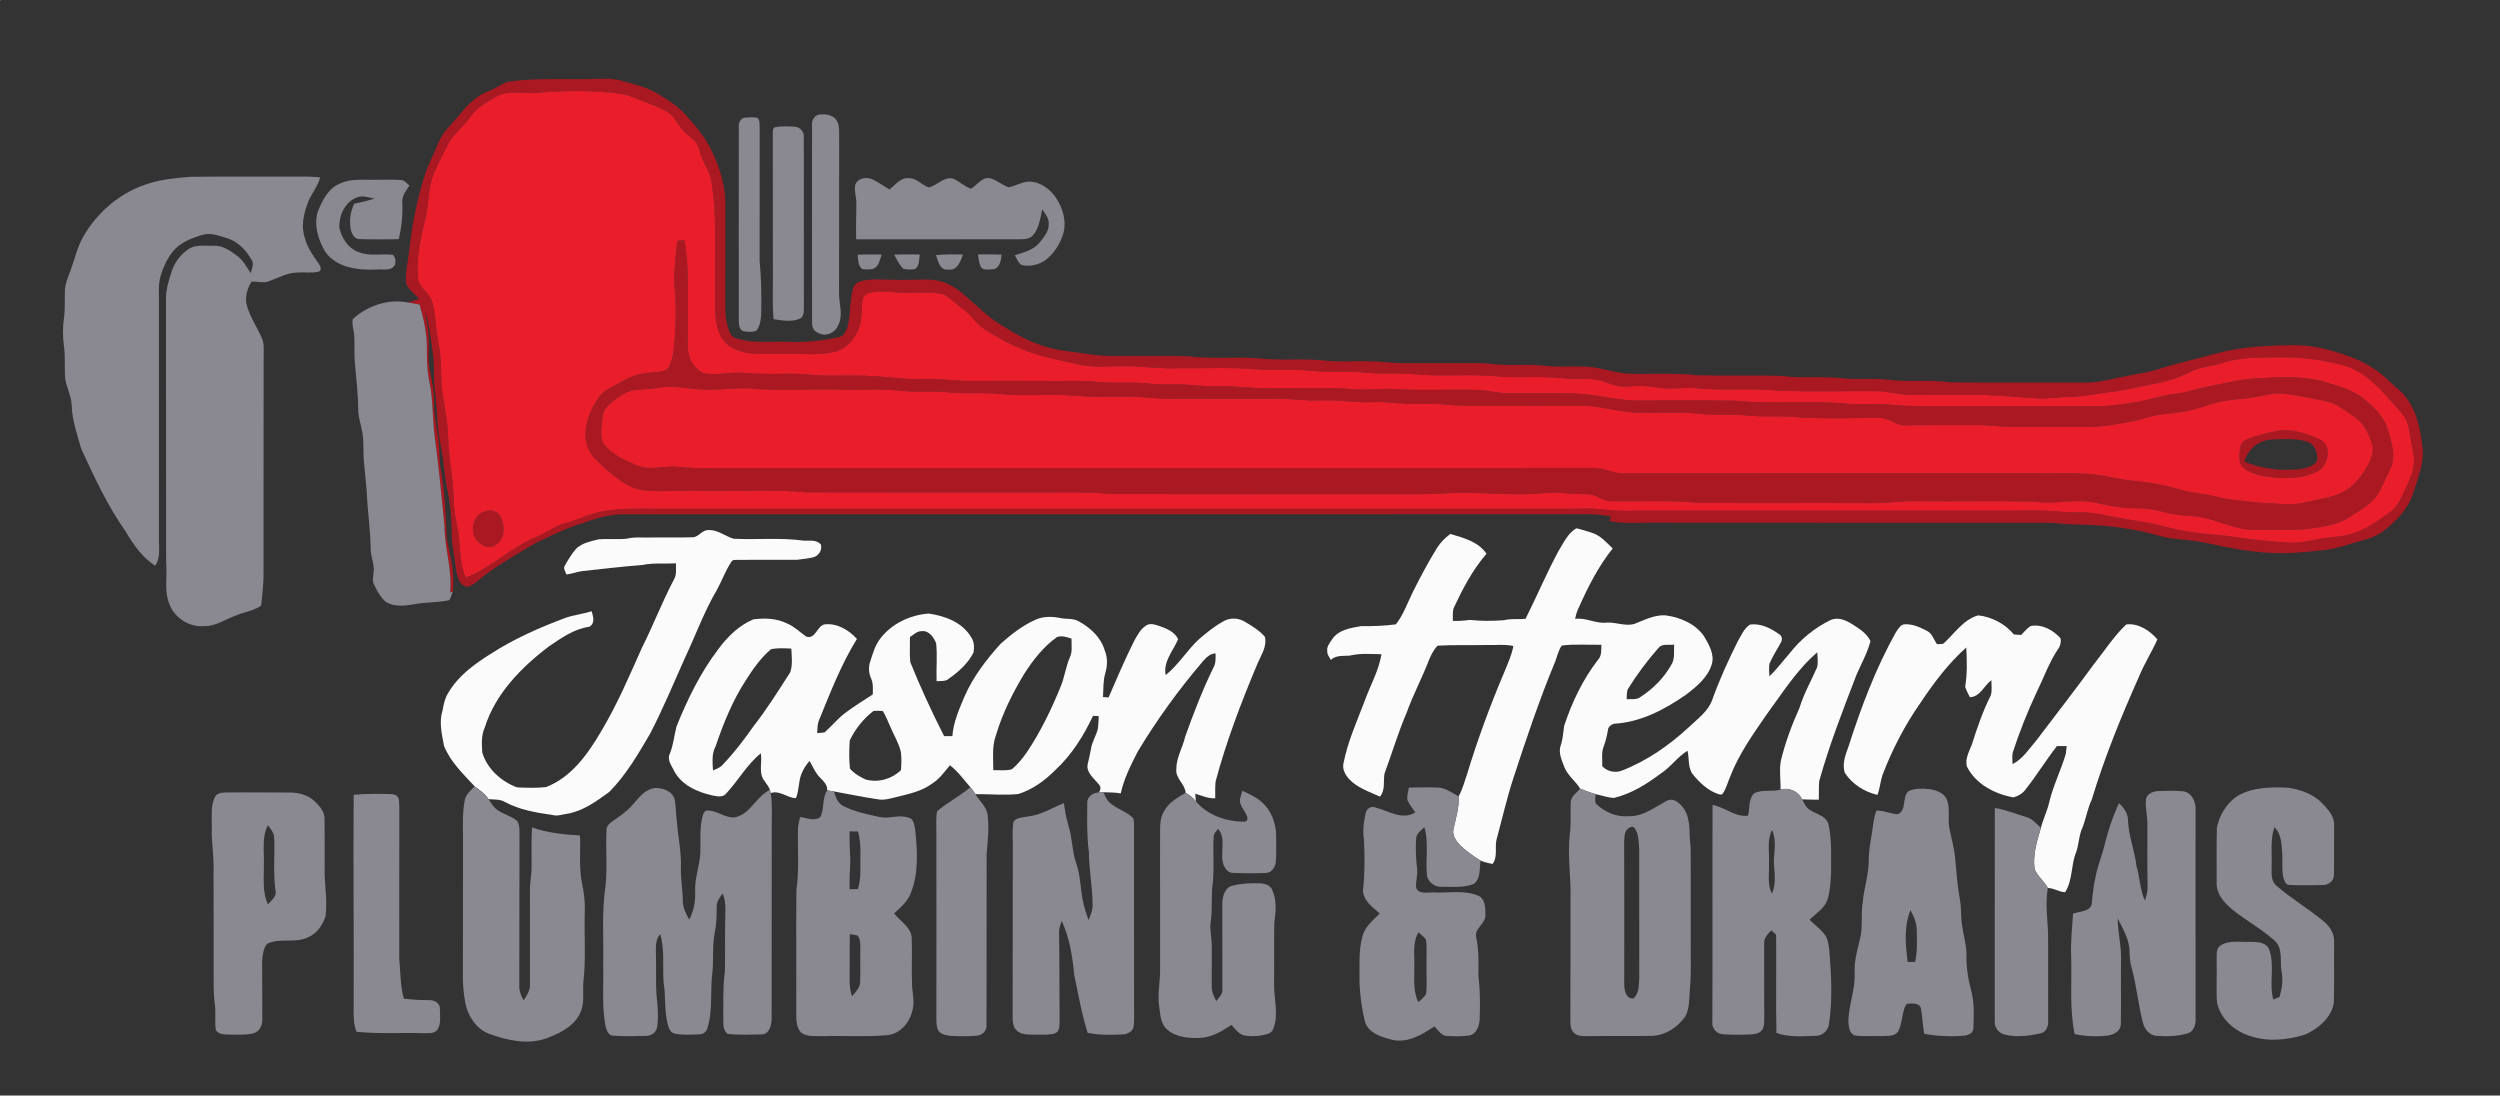
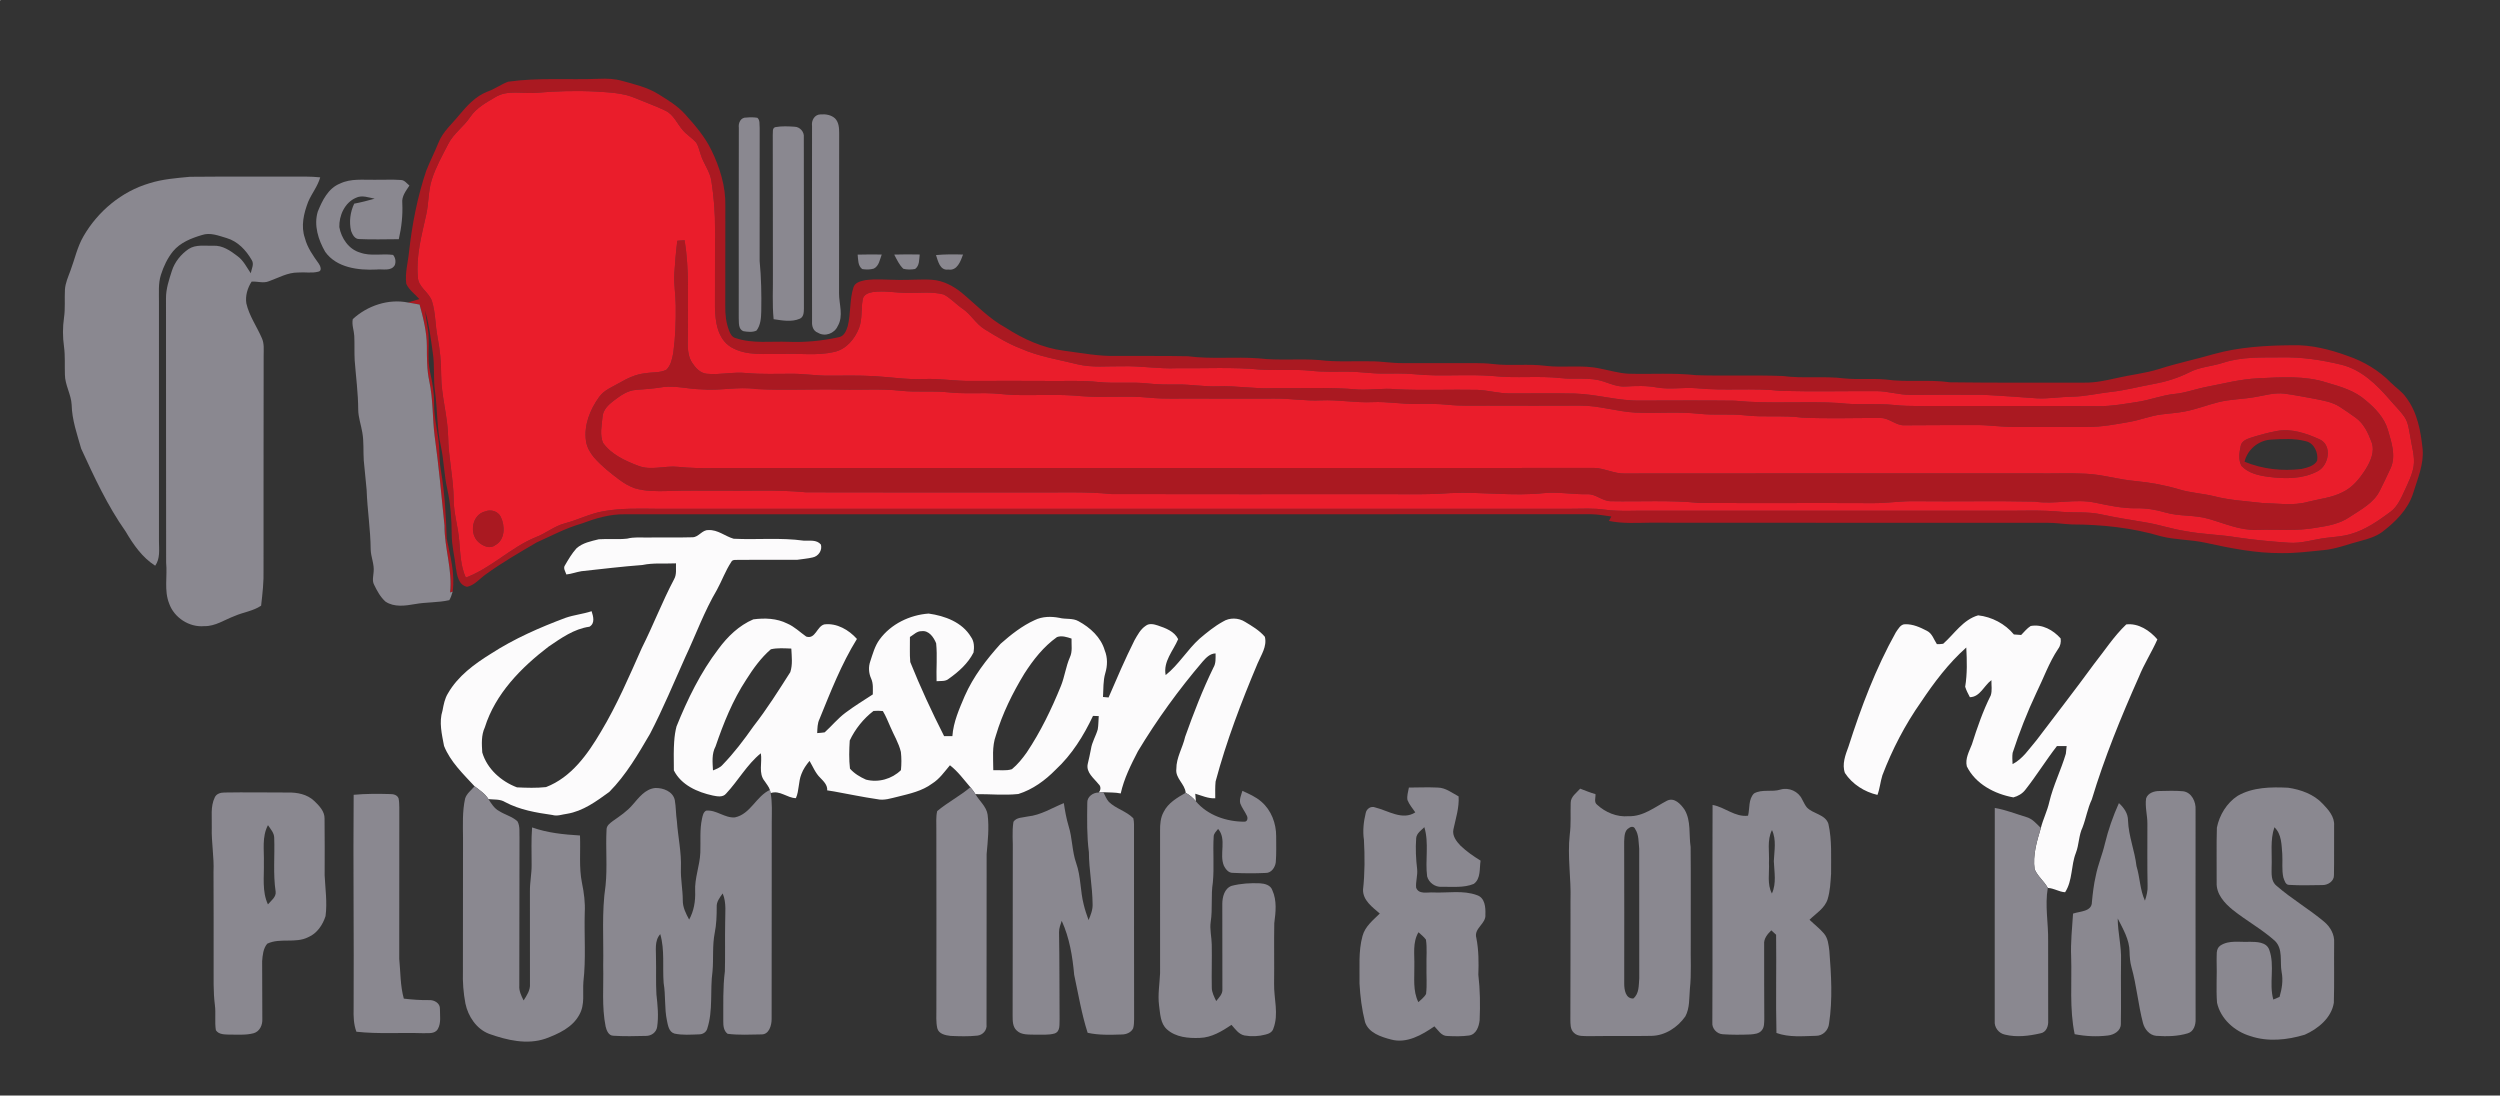
<svg xmlns="http://www.w3.org/2000/svg" width="1408pt" height="617pt" viewBox="0 0 1408 617" version="1.1">
  <rect x="0" y="0" width="1408" height="617" fill="#333333" stroke="none" />
  <g id="#fcfbfcff">
    <path fill="#fcfbfc" opacity="1.00" d=" M 0.00 0.00 L 0.36 0.00 C 0.27 0.09 0.09 0.27 0.00 0.36 L 0.00 0.00 Z" />
-     <path fill="#fcfbfc" opacity="1.00" d=" M 877.89 310.09 C 880.67 305.60 883.04 300.30 887.78 297.54 C 890.73 298.16 893.60 299.17 896.51 300.03 C 901.35 301.53 904.74 305.50 908.28 308.90 C 900.20 318.97 894.34 330.57 889.12 342.32 C 888.12 344.27 887.52 346.39 887.13 348.55 C 893.25 347.69 898.68 351.36 904.75 350.66 C 909.96 350.26 915.05 352.83 920.27 351.45 C 925.95 349.28 931.66 346.22 937.92 346.55 C 946.23 347.63 954.80 351.26 959.73 358.34 C 962.47 363.15 965.88 368.67 963.99 374.40 C 961.66 381.68 955.50 386.73 949.64 391.19 C 937.64 399.58 924.01 406.77 909.12 407.60 C 907.35 408.06 905.61 409.42 905.55 411.39 C 905.02 414.35 904.37 417.29 903.30 420.11 C 901.75 423.72 902.53 427.74 902.39 431.55 C 905.20 434.47 909.32 435.41 913.16 434.11 C 927.44 428.65 940.18 419.72 951.34 409.38 C 956.22 404.72 962.20 400.51 964.44 393.85 C 968.44 382.67 973.39 371.87 978.68 361.25 C 980.66 357.90 982.20 353.96 985.58 351.75 C 991.46 350.93 997.28 353.75 1001.94 357.14 C 1003.53 357.99 1003.94 359.89 1003.19 361.47 C 1001.00 365.63 998.34 369.56 996.51 373.90 C 996.22 376.23 996.40 378.59 996.52 380.94 C 1000.70 376.92 1004.15 372.25 1007.96 367.90 C 1014.04 360.11 1021.90 353.66 1030.77 349.30 C 1034.84 347.30 1039.38 349.17 1042.94 351.40 C 1046.96 353.94 1051.35 356.60 1053.47 361.06 C 1051.70 367.69 1048.34 373.74 1045.60 379.99 C 1037.99 399.77 1030.25 419.57 1024.56 439.98 C 1024.33 443.44 1024.41 446.92 1024.37 450.39 C 1021.23 450.40 1018.08 450.32 1014.95 450.18 C 1012.89 445.74 1007.54 443.29 1002.84 444.67 C 1002.93 439.38 1002.01 434.05 1002.92 428.79 C 1005.35 418.41 1009.11 408.38 1013.47 398.68 C 1015.89 390.67 1020.09 383.39 1023.43 375.76 C 1024.03 373.01 1023.62 370.16 1023.49 367.39 C 1011.93 377.26 1003.91 390.28 994.97 402.38 C 987.34 413.53 979.33 424.64 974.46 437.35 C 973.00 440.57 972.27 444.19 970.15 447.07 C 969.51 447.83 968.50 447.40 967.74 447.22 C 961.98 445.30 957.41 440.96 953.62 436.38 C 950.44 432.61 951.50 427.29 950.41 422.82 C 944.67 426.31 940.91 432.11 935.26 435.72 C 927.33 441.66 918.76 447.04 909.02 449.38 C 905.45 449.28 902.05 447.91 898.57 447.25 C 895.62 446.44 892.80 445.24 889.95 444.17 C 887.33 439.82 882.88 436.78 881.01 431.96 C 879.62 428.14 877.56 424.03 878.96 419.91 C 880.24 416.30 880.36 412.47 880.95 408.74 C 885.35 395.47 891.44 382.64 900.04 371.54 C 902.19 369.27 901.77 366.01 901.91 363.14 C 894.48 363.27 886.98 362.61 879.60 363.58 C 877.71 366.23 877.07 369.46 875.95 372.46 C 867.05 393.83 859.69 415.79 852.49 437.77 C 848.69 449.34 846.00 461.22 842.82 472.97 C 841.80 477.46 843.64 482.66 840.60 486.59 C 838.31 486.15 836.01 485.60 833.87 484.70 C 829.89 482.27 826.02 479.58 822.64 476.36 C 820.27 473.92 817.78 470.70 818.57 467.08 C 819.87 460.96 821.89 454.88 821.49 448.53 C 823.66 444.68 824.74 440.38 826.18 436.23 C 832.17 416.50 839.32 397.13 847.38 378.15 C 849.27 373.46 851.43 368.84 852.34 363.82 C 847.34 362.75 842.20 363.43 837.14 363.27 C 827.99 363.48 818.81 363.11 809.67 363.64 C 807.43 365.92 806.00 368.82 804.79 371.74 C 800.98 381.75 795.85 391.21 792.25 401.31 C 787.43 412.58 783.93 424.33 779.71 435.82 C 779.03 440.16 780.31 444.99 777.20 448.66 C 771.06 445.83 764.24 443.68 759.57 438.53 C 757.61 436.25 756.02 433.29 756.59 430.21 C 759.00 417.61 764.38 405.91 768.89 393.98 C 772.00 385.51 776.58 377.45 778.05 368.46 C 772.07 368.34 765.99 367.84 760.12 369.25 C 756.43 369.56 752.38 368.85 749.49 371.71 C 748.89 370.09 747.37 368.82 747.54 366.96 C 746.98 364.30 748.91 362.15 750.24 360.08 C 753.72 354.71 760.69 353.66 766.50 352.65 C 773.08 352.70 779.63 352.52 786.15 351.63 C 790.39 346.30 792.59 339.76 795.57 333.72 C 799.82 325.17 804.29 316.72 809.32 308.61 C 811.27 305.52 813.88 302.86 816.84 300.73 C 824.27 302.89 832.60 305.07 837.20 311.88 C 829.31 320.97 823.75 331.69 818.67 342.52 C 817.99 344.84 818.34 347.31 818.24 349.70 C 821.42 349.76 824.60 349.58 827.76 349.14 C 834.14 349.82 840.60 349.80 846.99 349.30 C 850.98 348.31 855.10 348.89 859.17 348.56 C 865.56 335.84 871.08 322.63 877.89 310.09 M 934.05 364.92 C 927.64 372.21 921.81 380.01 916.71 388.26 C 916.08 390.02 916.30 391.95 916.12 393.79 C 918.75 393.59 921.79 394.29 924.03 392.48 C 931.05 387.89 937.16 381.77 941.27 374.42 C 943.45 371.06 942.63 366.86 942.88 363.08 C 939.94 363.49 936.17 362.29 934.05 364.92 Z" />
    <path fill="#fcfbfc" opacity="1.00" d=" M 390.02 302.59 C 393.52 302.58 395.42 298.34 398.99 298.55 C 404.23 298.23 408.40 302.05 413.19 303.42 C 426.34 304.08 439.62 302.67 452.68 304.50 C 456.01 304.66 459.91 303.79 462.34 306.71 C 463.21 309.92 460.93 313.31 457.72 313.94 C 454.88 314.63 451.92 314.82 449.04 315.27 C 438.07 315.36 427.11 315.19 416.14 315.31 C 414.70 315.50 412.54 314.85 411.81 316.56 C 408.57 321.48 406.58 327.08 403.76 332.23 C 396.64 344.28 391.89 357.51 385.94 370.14 C 379.47 384.56 373.43 399.18 366.13 413.22 C 359.40 424.73 352.60 436.49 343.15 446.01 C 335.94 451.25 328.37 456.85 319.35 458.33 C 316.62 458.66 313.87 459.84 311.12 459.00 C 302.01 457.70 292.68 456.13 284.48 451.73 C 281.66 449.96 278.25 450.41 275.09 450.07 C 273.18 446.99 270.09 444.98 267.27 442.82 C 260.86 435.88 253.65 429.05 250.08 420.10 C 248.87 413.58 247.14 406.71 249.23 400.18 C 249.85 396.83 250.49 393.37 252.33 390.44 C 257.92 380.72 267.20 373.95 276.54 368.15 C 289.61 359.69 303.95 353.42 318.49 347.97 C 323.28 346.30 328.38 345.83 333.19 344.23 C 334.13 347.15 335.26 351.05 331.98 352.97 C 323.31 354.14 315.98 359.43 308.90 364.22 C 293.49 376.01 278.97 390.72 273.05 409.67 C 270.99 414.08 271.31 419.05 271.61 423.79 C 274.35 433.08 282.27 440.08 291.15 443.44 C 296.59 443.70 302.10 443.88 307.52 443.29 C 321.79 437.80 330.99 424.76 338.46 412.08 C 347.47 397.07 354.36 380.94 361.46 364.97 C 367.89 352.20 373.00 338.79 379.69 326.14 C 381.20 323.44 380.58 320.23 380.72 317.28 C 374.41 317.59 368.01 316.89 361.78 318.21 C 350.33 319.07 338.95 320.46 327.53 321.69 C 324.65 322.15 321.89 323.23 318.98 323.54 C 318.44 321.87 316.99 319.96 318.24 318.29 C 320.16 315.00 322.10 311.67 324.67 308.83 C 328.12 305.71 332.88 304.80 337.25 303.72 C 342.58 303.33 347.95 303.97 353.26 303.35 C 357.05 302.36 360.97 302.80 364.84 302.74 C 373.23 302.58 381.63 302.85 390.02 302.59 Z" />
-     <path fill="#fcfbfc" opacity="1.00" d=" M 495.41 360.13 C 501.78 351.43 512.38 346.33 523.00 345.56 C 532.10 346.83 541.89 350.40 546.85 358.71 C 548.70 361.23 548.76 364.48 548.31 367.46 C 545.23 373.61 539.93 378.32 534.40 382.24 C 532.48 383.93 529.82 383.44 527.48 383.65 C 527.23 376.54 527.96 369.40 527.24 362.32 C 525.92 358.97 523.14 354.91 519.05 355.48 C 516.44 355.36 514.57 357.53 512.47 358.75 C 512.55 363.45 512.24 368.18 512.66 372.87 C 518.37 387.06 524.79 400.95 531.72 414.59 C 533.27 414.57 534.82 414.57 536.38 414.59 C 536.94 406.63 540.25 399.27 543.32 392.03 C 548.16 381.02 555.55 371.42 563.56 362.55 C 569.39 357.40 575.62 352.48 582.75 349.24 C 587.04 347.14 592.01 347.08 596.62 347.97 C 600.19 348.91 604.12 347.97 607.45 349.88 C 614.01 353.45 620.05 358.91 622.19 366.31 C 623.87 370.39 623.76 374.93 622.50 379.11 C 621.20 383.48 621.52 388.05 621.20 392.54 C 621.98 392.61 623.56 392.75 624.34 392.82 C 629.01 382.00 633.66 371.16 638.94 360.62 C 640.65 357.64 642.32 354.38 645.27 352.45 C 647.21 350.90 649.91 351.54 652.06 352.26 C 656.43 353.72 661.37 355.54 663.54 359.96 C 660.76 366.55 655.02 372.52 656.50 380.21 C 663.87 374.32 668.67 365.95 675.64 359.67 C 679.78 356.17 684.01 352.70 688.78 350.08 C 692.46 347.74 697.51 347.87 701.17 350.20 C 705.17 352.60 709.32 355.04 712.37 358.64 C 713.71 364.12 710.25 368.88 708.26 373.68 C 699.12 395.35 690.69 417.40 684.62 440.14 C 684.31 443.28 684.43 446.44 684.43 449.60 C 680.47 449.82 676.87 448.08 673.17 447.03 C 673.26 448.09 673.43 450.23 673.52 451.30 C 671.94 449.33 669.96 447.74 667.78 446.50 C 667.38 441.50 661.83 438.32 662.52 433.06 C 662.46 426.64 666.13 421.07 667.48 414.94 C 672.18 401.74 677.24 388.64 683.38 376.03 C 684.87 373.61 684.60 370.71 684.61 368.00 C 681.46 368.08 679.34 370.36 677.39 372.54 C 663.87 388.37 651.61 405.29 640.87 423.12 C 636.94 430.72 633.05 438.48 631.19 446.87 C 627.98 446.17 624.67 446.40 621.42 446.18 C 620.53 446.20 619.66 446.26 618.79 446.35 C 620.03 445.08 620.16 442.82 618.72 441.64 C 616.10 438.30 611.56 435.06 612.61 430.27 C 613.22 427.48 613.94 424.71 614.42 421.90 C 614.98 417.96 617.20 414.56 618.26 410.77 C 618.68 408.30 618.61 405.78 618.81 403.30 C 618.01 403.27 616.39 403.22 615.58 403.19 C 610.33 414.33 603.65 425.07 594.55 433.49 C 588.68 439.48 581.62 444.66 573.54 447.18 C 565.52 448.03 557.42 447.17 549.37 447.26 C 548.50 445.90 547.58 444.57 546.51 443.37 C 542.84 439.10 539.49 434.47 535.01 431.00 C 531.91 434.66 529.12 438.75 524.96 441.33 C 519.31 445.54 512.32 447.03 505.63 448.70 C 501.83 449.58 497.93 450.98 494.00 450.09 C 485.86 448.91 477.81 447.19 469.71 445.74 C 468.43 445.50 467.15 445.32 465.88 445.13 C 466.11 442.15 463.86 440.01 461.96 438.05 C 459.22 435.40 457.84 431.76 455.94 428.55 C 454.06 430.77 452.38 433.20 451.36 435.94 C 449.58 440.29 450.15 445.22 448.25 449.52 C 443.32 449.45 439.16 444.86 434.03 446.67 C 433.92 446.06 433.78 445.46 433.61 444.88 C 433.02 443.02 431.67 441.56 430.66 439.95 C 426.97 435.53 429.39 429.42 428.50 424.25 C 420.66 430.59 415.77 439.68 408.93 446.97 C 407.08 449.22 403.91 448.52 401.44 448.04 C 392.84 446.17 383.67 442.16 379.52 433.89 C 378.13 431.02 375.59 427.81 377.23 424.54 C 379.26 419.60 379.69 414.27 381.01 409.14 C 387.20 393.78 394.55 378.71 404.63 365.49 C 409.75 358.53 416.22 352.24 424.27 348.82 C 430.67 347.99 437.48 348.20 443.36 351.17 C 447.40 352.88 450.53 356.03 454.07 358.52 C 459.31 360.22 460.03 352.66 464.31 351.65 C 471.31 350.81 478.09 354.76 482.62 359.85 C 473.88 374.00 467.81 389.57 461.56 404.92 C 460.33 407.40 460.38 410.18 460.24 412.88 C 461.64 412.75 463.06 412.71 464.46 412.46 C 468.44 408.86 471.85 404.63 476.19 401.40 C 481.12 397.69 486.40 394.48 491.56 391.10 C 491.57 388.08 491.91 384.92 490.60 382.10 C 489.25 379.10 489.03 375.61 490.13 372.49 C 491.54 368.24 492.71 363.78 495.41 360.13 M 595.29 358.80 C 587.73 364.18 581.90 371.62 576.93 379.37 C 570.30 390.28 564.54 401.88 560.91 414.13 C 558.59 420.43 559.42 427.20 559.42 433.76 C 562.89 433.61 566.56 434.30 569.91 433.21 C 573.15 430.54 575.81 427.23 578.23 423.82 C 586.08 412.10 592.23 399.34 597.53 386.29 C 599.63 381.07 600.29 375.39 602.55 370.22 C 604.14 366.92 603.36 363.17 603.49 359.65 C 600.87 358.80 598.01 357.81 595.29 358.80 M 434.15 365.67 C 428.56 370.49 424.18 376.60 420.26 382.81 C 412.66 394.38 407.46 407.33 403.01 420.37 C 400.74 424.53 401.32 429.36 401.55 433.90 C 403.44 433.11 405.47 432.41 406.87 430.83 C 413.38 424.13 419.03 416.64 424.39 409.01 C 431.96 399.32 438.50 388.89 445.10 378.54 C 446.49 374.32 445.88 369.66 445.67 365.28 C 441.84 365.15 437.91 364.80 434.15 365.67 M 491.95 400.41 C 486.29 404.75 481.61 410.61 478.57 417.06 C 478.24 422.32 478.09 427.65 478.70 432.90 C 481.13 435.67 484.37 437.59 487.70 439.08 C 494.63 440.90 502.30 438.77 507.41 433.75 C 507.75 430.35 507.76 426.90 507.38 423.50 C 506.19 418.44 503.39 414.00 501.40 409.24 C 500.08 406.28 498.91 403.23 497.21 400.46 C 495.45 400.29 493.69 400.23 491.95 400.41 Z" />
+     <path fill="#fcfbfc" opacity="1.00" d=" M 495.41 360.13 C 501.78 351.43 512.38 346.33 523.00 345.56 C 532.10 346.83 541.89 350.40 546.85 358.71 C 548.70 361.23 548.76 364.48 548.31 367.46 C 545.23 373.61 539.93 378.32 534.40 382.24 C 532.48 383.93 529.82 383.44 527.48 383.65 C 527.23 376.54 527.96 369.40 527.24 362.32 C 525.92 358.97 523.14 354.91 519.05 355.48 C 516.44 355.36 514.57 357.53 512.47 358.75 C 512.55 363.45 512.24 368.18 512.66 372.87 C 518.37 387.06 524.79 400.95 531.72 414.59 C 533.27 414.57 534.82 414.57 536.38 414.59 C 536.94 406.63 540.25 399.27 543.32 392.03 C 548.16 381.02 555.55 371.42 563.56 362.55 C 569.39 357.40 575.62 352.48 582.75 349.24 C 587.04 347.14 592.01 347.08 596.62 347.97 C 600.19 348.91 604.12 347.97 607.45 349.88 C 614.01 353.45 620.05 358.91 622.19 366.31 C 623.87 370.39 623.76 374.93 622.50 379.11 C 621.20 383.48 621.52 388.05 621.20 392.54 C 621.98 392.61 623.56 392.75 624.34 392.82 C 629.01 382.00 633.66 371.16 638.94 360.62 C 640.65 357.64 642.32 354.38 645.27 352.45 C 647.21 350.90 649.91 351.54 652.06 352.26 C 656.43 353.72 661.37 355.54 663.54 359.96 C 660.76 366.55 655.02 372.52 656.50 380.21 C 663.87 374.32 668.67 365.95 675.64 359.67 C 679.78 356.17 684.01 352.70 688.78 350.08 C 692.46 347.74 697.51 347.87 701.17 350.20 C 705.17 352.60 709.32 355.04 712.37 358.64 C 713.71 364.12 710.25 368.88 708.26 373.68 C 699.12 395.35 690.69 417.40 684.62 440.14 C 684.31 443.28 684.43 446.44 684.43 449.60 C 680.47 449.82 676.87 448.08 673.17 447.03 C 673.26 448.09 673.43 450.23 673.52 451.30 C 671.94 449.33 669.96 447.74 667.78 446.50 C 667.38 441.50 661.83 438.32 662.52 433.06 C 662.46 426.64 666.13 421.07 667.48 414.94 C 672.18 401.74 677.24 388.64 683.38 376.03 C 684.87 373.61 684.60 370.71 684.61 368.00 C 681.46 368.08 679.34 370.36 677.39 372.54 C 663.87 388.37 651.61 405.29 640.87 423.12 C 636.94 430.72 633.05 438.48 631.19 446.87 C 627.98 446.17 624.67 446.40 621.42 446.18 C 620.53 446.20 619.66 446.26 618.79 446.35 C 620.03 445.08 620.16 442.82 618.72 441.64 C 616.10 438.30 611.56 435.06 612.61 430.27 C 613.22 427.48 613.94 424.71 614.42 421.90 C 614.98 417.96 617.20 414.56 618.26 410.77 C 618.68 408.30 618.61 405.78 618.81 403.30 C 618.01 403.27 616.39 403.22 615.58 403.19 C 610.33 414.33 603.65 425.07 594.55 433.49 C 588.68 439.48 581.62 444.66 573.54 447.18 C 565.52 448.03 557.42 447.17 549.37 447.26 C 548.50 445.90 547.58 444.57 546.51 443.37 C 542.84 439.10 539.49 434.47 535.01 431.00 C 531.91 434.66 529.12 438.75 524.96 441.33 C 519.31 445.54 512.32 447.03 505.63 448.70 C 501.83 449.58 497.93 450.98 494.00 450.09 C 485.86 448.91 477.81 447.19 469.71 445.74 C 468.43 445.50 467.15 445.32 465.88 445.13 C 466.11 442.15 463.86 440.01 461.96 438.05 C 459.22 435.40 457.84 431.76 455.94 428.55 C 454.06 430.77 452.38 433.20 451.36 435.94 C 449.58 440.29 450.15 445.22 448.25 449.52 C 443.32 449.45 439.16 444.86 434.03 446.67 C 433.92 446.06 433.78 445.46 433.61 444.88 C 433.02 443.02 431.67 441.56 430.66 439.95 C 426.97 435.53 429.39 429.42 428.50 424.25 C 420.66 430.59 415.77 439.68 408.93 446.97 C 407.08 449.22 403.91 448.52 401.44 448.04 C 392.84 446.17 383.67 442.16 379.52 433.89 C 379.26 419.60 379.69 414.27 381.01 409.14 C 387.20 393.78 394.55 378.71 404.63 365.49 C 409.75 358.53 416.22 352.24 424.27 348.82 C 430.67 347.99 437.48 348.20 443.36 351.17 C 447.40 352.88 450.53 356.03 454.07 358.52 C 459.31 360.22 460.03 352.66 464.31 351.65 C 471.31 350.81 478.09 354.76 482.62 359.85 C 473.88 374.00 467.81 389.57 461.56 404.92 C 460.33 407.40 460.38 410.18 460.24 412.88 C 461.64 412.75 463.06 412.71 464.46 412.46 C 468.44 408.86 471.85 404.63 476.19 401.40 C 481.12 397.69 486.40 394.48 491.56 391.10 C 491.57 388.08 491.91 384.92 490.60 382.10 C 489.25 379.10 489.03 375.61 490.13 372.49 C 491.54 368.24 492.71 363.78 495.41 360.13 M 595.29 358.80 C 587.73 364.18 581.90 371.62 576.93 379.37 C 570.30 390.28 564.54 401.88 560.91 414.13 C 558.59 420.43 559.42 427.20 559.42 433.76 C 562.89 433.61 566.56 434.30 569.91 433.21 C 573.15 430.54 575.81 427.23 578.23 423.82 C 586.08 412.10 592.23 399.34 597.53 386.29 C 599.63 381.07 600.29 375.39 602.55 370.22 C 604.14 366.92 603.36 363.17 603.49 359.65 C 600.87 358.80 598.01 357.81 595.29 358.80 M 434.15 365.67 C 428.56 370.49 424.18 376.60 420.26 382.81 C 412.66 394.38 407.46 407.33 403.01 420.37 C 400.74 424.53 401.32 429.36 401.55 433.90 C 403.44 433.11 405.47 432.41 406.87 430.83 C 413.38 424.13 419.03 416.64 424.39 409.01 C 431.96 399.32 438.50 388.89 445.10 378.54 C 446.49 374.32 445.88 369.66 445.67 365.28 C 441.84 365.15 437.91 364.80 434.15 365.67 M 491.95 400.41 C 486.29 404.75 481.61 410.61 478.57 417.06 C 478.24 422.32 478.09 427.65 478.70 432.90 C 481.13 435.67 484.37 437.59 487.70 439.08 C 494.63 440.90 502.30 438.77 507.41 433.75 C 507.75 430.35 507.76 426.90 507.38 423.50 C 506.19 418.44 503.39 414.00 501.40 409.24 C 500.08 406.28 498.91 403.23 497.21 400.46 C 495.45 400.29 493.69 400.23 491.95 400.41 Z" />
    <path fill="#fcfbfc" opacity="1.00" d=" M 1094.40 362.57 C 1100.71 357.00 1105.56 349.02 1114.09 346.56 C 1121.79 347.41 1129.24 351.31 1134.22 357.32 C 1135.57 357.43 1136.93 357.52 1138.31 357.62 C 1140.04 355.89 1141.57 353.90 1143.66 352.57 C 1150.11 351.34 1156.39 354.85 1160.55 359.57 C 1160.85 361.66 1160.43 363.79 1159.13 365.48 C 1153.96 373.21 1150.92 382.05 1146.82 390.33 C 1141.67 401.26 1137.28 412.53 1133.51 424.01 C 1133.20 426.11 1133.41 428.24 1133.48 430.36 C 1139.28 427.38 1142.85 421.67 1146.99 416.85 C 1157.77 402.60 1168.75 388.50 1179.29 374.06 C 1185.26 366.54 1190.53 358.31 1197.51 351.67 C 1204.33 350.86 1210.76 355.10 1215.04 360.11 C 1211.86 367.29 1207.56 373.92 1204.62 381.22 C 1194.59 403.76 1185.21 426.66 1178.09 450.31 C 1175.70 455.31 1174.88 460.81 1172.91 465.94 C 1170.71 470.48 1170.95 475.69 1169.14 480.35 C 1166.30 487.49 1167.37 495.90 1163.07 502.51 C 1159.68 502.33 1156.73 500.21 1153.32 500.08 C 1151.27 496.27 1147.55 493.52 1145.88 489.50 C 1144.79 481.62 1147.15 473.81 1149.41 466.34 C 1150.65 461.36 1153.03 456.75 1154.15 451.73 C 1156.37 442.36 1160.76 433.72 1163.48 424.53 C 1163.68 423.08 1163.78 421.63 1163.94 420.19 C 1162.10 420.19 1160.28 420.18 1158.47 420.18 C 1152.28 428.16 1146.97 436.80 1140.72 444.74 C 1139.06 446.96 1136.58 448.38 1133.94 449.09 C 1123.42 447.20 1112.57 441.55 1107.71 431.61 C 1106.68 427.21 1109.06 423.17 1110.58 419.22 C 1113.54 409.83 1116.78 400.46 1121.20 391.63 C 1122.08 388.89 1121.50 385.89 1121.57 383.07 C 1117.41 386.04 1115.21 392.57 1109.44 392.66 C 1108.44 390.75 1107.41 388.84 1106.79 386.78 C 1108.00 379.49 1107.80 372.02 1107.41 364.67 C 1097.42 373.56 1089.30 384.32 1081.90 395.40 C 1072.93 408.15 1065.70 422.09 1060.16 436.64 C 1059.02 440.27 1058.73 444.12 1057.38 447.69 C 1050.06 446.00 1043.23 441.67 1039.07 435.37 C 1037.28 430.39 1039.36 425.13 1041.09 420.41 C 1048.16 398.32 1056.39 376.45 1067.73 356.15 C 1069.07 354.29 1070.42 351.45 1073.08 351.57 C 1077.37 351.46 1081.46 353.32 1085.19 355.26 C 1088.23 356.72 1089.12 360.18 1090.86 362.79 C 1092.03 362.82 1093.21 362.75 1094.40 362.57 Z" />
  </g>
  <g id="#26221fff">
</g>
  <g id="#aa1921ff">
    <path fill="#aa1921" opacity="1.00" d=" M 337.45 44.38 C 341.77 44.20 346.16 44.33 350.35 45.54 C 357.36 47.50 364.63 49.14 370.87 53.06 C 376.13 56.35 381.57 59.57 385.75 64.24 C 391.37 70.48 396.97 76.91 400.64 84.54 C 405.40 94.30 408.78 105.04 408.51 116.00 C 408.43 134.68 408.54 153.36 408.47 172.04 C 408.38 176.92 408.88 181.90 410.72 186.46 C 411.36 188.18 412.41 189.95 414.33 190.43 C 423.88 193.66 434.12 192.12 444.00 192.51 C 453.61 192.90 463.23 191.95 472.60 189.87 C 475.47 189.26 476.68 186.21 477.43 183.70 C 479.26 176.54 478.40 168.92 480.66 161.84 C 481.53 159.09 484.68 158.35 487.17 157.81 C 493.32 156.93 499.56 157.61 505.75 157.64 C 512.16 157.81 518.57 157.15 524.98 157.57 C 531.05 158.02 536.66 160.90 541.35 164.65 C 549.57 171.41 556.89 179.40 566.33 184.53 C 576.28 190.96 587.37 196.01 599.21 197.52 C 609.10 198.79 618.98 200.75 629.00 200.48 C 642.34 200.54 655.69 200.36 669.03 200.64 C 682.28 202.39 695.66 200.80 708.94 201.83 C 720.25 203.19 731.67 201.89 743.01 202.78 C 752.62 203.99 762.34 203.28 772.00 203.49 C 778.01 203.44 783.96 204.60 789.97 204.50 C 803.65 204.47 817.32 204.58 831.00 204.51 C 834.25 204.50 837.51 204.63 840.75 205.01 C 850.67 206.21 860.71 204.76 870.62 206.05 C 880.73 207.27 891.05 205.34 901.07 207.56 C 906.39 208.55 911.62 210.18 917.06 210.47 C 929.81 210.87 942.61 209.88 955.31 211.31 C 971.54 211.83 987.80 211.16 1004.03 211.76 C 1015.50 213.32 1027.12 211.68 1038.61 213.11 C 1046.38 213.91 1054.22 213.05 1062.00 213.74 C 1074.01 215.43 1086.19 213.57 1098.20 215.31 C 1123.47 215.64 1148.75 215.51 1174.02 215.50 C 1180.16 215.58 1186.18 214.24 1192.14 212.91 C 1200.07 211.06 1208.25 210.28 1216.05 207.80 C 1226.12 204.56 1236.51 202.42 1246.67 199.46 C 1261.06 195.42 1276.12 194.58 1291.00 194.44 C 1301.71 194.12 1312.24 196.82 1322.24 200.46 C 1331.31 203.57 1339.81 208.62 1346.53 215.52 C 1349.35 218.37 1352.88 220.54 1355.16 223.92 C 1361.49 232.26 1363.37 242.80 1364.43 252.96 C 1365.17 261.63 1361.51 269.81 1359.04 277.92 C 1356.11 287.06 1349.04 293.97 1341.60 299.64 C 1338.02 302.26 1333.71 303.53 1329.48 304.64 C 1322.53 306.40 1315.80 309.19 1308.61 309.83 C 1300.75 310.61 1292.90 311.63 1285.00 311.51 C 1270.35 311.64 1255.91 308.69 1241.67 305.58 C 1233.56 303.86 1225.16 304.09 1217.12 302.04 C 1200.87 297.22 1183.87 295.40 1166.97 295.37 C 1162.31 295.17 1157.70 294.39 1153.04 294.44 C 1078.36 294.38 1003.68 294.50 929.00 294.38 C 921.37 294.48 913.68 294.95 906.16 293.38 C 906.58 292.53 907.02 291.70 907.50 290.88 C 903.69 290.38 899.89 289.65 896.05 289.60 C 714.69 289.68 533.33 289.62 351.97 289.64 C 343.56 289.48 335.45 291.91 327.66 294.83 C 318.77 297.38 310.59 301.73 302.20 305.52 C 292.45 311.25 282.60 316.89 273.46 323.57 C 270.09 325.97 267.27 329.60 263.07 330.50 C 258.18 329.48 257.37 323.91 256.74 319.80 C 256.08 313.52 254.41 307.36 254.40 301.02 C 254.36 292.51 253.75 283.96 251.95 275.64 C 250.09 267.63 250.06 259.35 248.29 251.32 C 246.05 241.18 246.36 230.74 245.02 220.48 C 243.97 213.34 244.88 206.08 243.78 198.95 C 242.63 190.85 241.71 182.65 239.37 174.78 C 239.75 178.29 240.42 181.76 240.96 185.25 C 242.28 193.28 240.36 201.52 242.22 209.49 C 243.47 215.26 244.58 221.10 244.47 227.02 C 244.32 236.12 247.20 244.92 247.43 253.99 C 247.51 257.67 247.68 261.36 248.32 265.00 C 250.46 277.68 251.20 290.54 251.60 303.37 C 253.56 313.19 256.37 323.07 254.93 333.20 C 254.57 333.32 253.85 333.57 253.50 333.70 C 254.90 320.95 250.26 308.68 250.34 296.00 C 248.65 279.20 247.10 262.38 244.80 245.64 C 243.49 235.32 243.98 224.82 241.76 214.62 C 240.39 208.15 240.42 201.53 240.41 194.96 C 240.38 186.97 238.42 179.19 236.32 171.54 C 234.12 171.14 231.93 170.70 229.72 170.37 C 231.88 169.73 234.04 169.10 236.20 168.45 C 233.72 165.62 230.42 163.36 228.82 159.87 C 227.99 153.77 229.82 147.71 230.39 141.66 C 232.12 126.21 235.10 110.86 240.08 96.11 C 242.22 90.70 244.89 85.52 247.05 80.12 C 249.52 74.04 254.65 69.74 258.67 64.74 C 263.08 59.45 267.96 54.12 274.55 51.60 C 278.61 50.15 282.13 47.56 286.14 46.02 C 303.13 43.61 320.35 45.08 337.45 44.38 M 302.02 52.27 C 294.31 52.97 285.77 50.39 278.81 54.82 C 273.72 57.82 268.30 60.78 264.90 65.80 C 261.20 71.36 255.37 75.22 252.35 81.27 C 249.04 87.74 245.43 94.14 243.22 101.09 C 241.14 107.52 241.54 114.39 240.04 120.93 C 237.51 132.44 234.24 144.07 235.35 155.98 C 235.42 161.84 241.82 164.55 243.35 169.85 C 245.36 176.31 245.10 183.19 246.41 189.80 C 247.77 196.79 248.49 203.90 248.46 211.03 C 248.48 222.81 252.14 234.21 252.40 245.98 C 252.58 257.74 255.37 269.27 255.51 281.04 C 255.50 289.10 258.09 296.84 258.67 304.84 C 259.26 311.75 259.44 318.86 262.34 325.30 C 276.63 319.94 287.52 308.42 301.61 302.60 C 307.36 300.48 312.13 296.29 318.13 294.74 C 325.59 292.80 332.52 289.10 340.18 287.87 C 350.02 286.13 360.05 286.46 370.00 286.55 C 541.66 286.53 713.33 286.52 884.99 286.54 C 891.18 286.52 897.40 286.14 903.55 287.01 C 912.32 288.24 921.18 287.47 930.00 287.64 C 995.00 287.61 1060.00 287.62 1125.00 287.63 C 1137.12 287.83 1149.29 287.06 1161.39 288.28 C 1168.63 288.88 1175.99 288.08 1183.16 289.65 C 1191.56 291.49 1200.06 292.79 1208.53 294.23 C 1216.06 295.46 1223.32 297.97 1230.87 299.13 C 1240.53 300.98 1250.41 301.04 1260.10 302.69 C 1269.68 304.10 1279.33 305.01 1288.99 305.66 C 1296.16 306.22 1303.02 303.77 1310.06 302.93 C 1314.71 302.37 1319.45 302.12 1323.97 300.76 C 1332.27 298.38 1339.45 293.34 1346.31 288.26 C 1350.29 285.31 1352.24 280.62 1354.29 276.28 C 1356.29 271.86 1358.55 267.45 1359.35 262.61 C 1360.16 257.12 1358.35 251.74 1357.54 246.36 C 1356.76 242.42 1356.47 238.17 1354.16 234.75 C 1351.72 231.27 1348.61 228.36 1345.90 225.11 C 1338.54 216.59 1329.91 208.17 1318.65 205.41 C 1307.66 202.72 1296.33 201.05 1284.99 201.26 C 1274.01 201.37 1262.75 200.84 1252.16 204.28 C 1245.79 206.37 1238.86 206.62 1232.85 209.79 C 1226.60 212.93 1219.86 214.99 1213.00 216.25 C 1204.87 217.68 1196.88 219.88 1188.67 220.75 C 1181.42 221.56 1174.28 223.31 1166.96 223.42 C 1160.29 223.51 1153.66 224.68 1146.98 224.32 C 1137.00 223.63 1127.03 222.85 1117.04 222.36 C 1103.35 222.24 1089.67 222.35 1075.99 222.40 C 1069.59 222.42 1063.43 220.33 1057.04 220.28 C 1039.02 220.21 1020.99 220.61 1002.98 220.14 C 987.19 218.33 971.28 220.24 955.49 218.65 C 948.00 218.04 940.45 219.53 933.00 218.19 C 927.25 217.11 921.39 217.34 915.58 217.67 C 911.26 217.97 907.23 216.23 903.22 214.91 C 895.45 212.23 887.12 213.91 879.12 212.95 C 866.56 211.55 853.90 213.15 841.34 211.81 C 826.41 210.51 811.39 212.27 796.47 210.74 C 790.66 210.20 784.83 210.35 779.00 210.38 C 772.32 210.44 765.70 209.31 759.02 209.33 C 752.12 209.32 745.21 209.58 738.34 208.81 C 728.91 207.82 719.42 208.75 709.98 208.17 C 694.36 206.64 678.66 207.57 663.00 207.37 C 652.63 207.85 642.36 205.99 632.00 206.27 C 623.65 206.15 615.16 207.16 606.95 205.19 C 596.19 202.50 585.08 200.84 574.87 196.29 C 567.65 193.56 561.10 189.46 554.55 185.44 C 549.65 182.46 546.90 177.11 542.17 173.91 C 538.47 171.41 535.45 167.92 531.48 165.84 C 524.79 164.11 517.82 165.08 511.00 164.96 C 504.44 164.95 497.85 163.53 491.30 164.53 C 488.98 164.89 486.24 166.06 485.88 168.69 C 484.86 173.97 485.79 179.56 483.83 184.68 C 481.43 190.85 476.69 196.64 469.98 198.18 C 460.49 200.43 450.65 198.96 441.00 199.35 C 431.20 199.10 420.43 200.73 411.62 195.44 C 404.09 190.74 402.83 181.14 402.66 173.03 C 402.63 158.36 402.65 143.68 402.70 129.00 C 402.79 120.02 402.05 111.04 400.69 102.17 C 399.93 96.50 396.03 92.01 394.50 86.60 C 393.69 84.41 393.34 81.96 391.89 80.07 C 389.66 77.63 386.76 75.92 384.62 73.40 C 381.35 69.72 379.46 64.58 374.79 62.35 C 369.26 59.66 363.44 57.65 357.78 55.26 C 350.83 52.29 343.19 52.04 335.76 51.57 C 324.51 50.96 313.24 51.30 302.02 52.27 Z" />
    <path fill="#aa1921" opacity="1.00" d=" M 381.46 135.59 C 382.49 135.52 384.55 135.38 385.58 135.31 C 388.30 152.07 387.30 169.09 387.44 186.00 C 387.60 192.08 386.33 198.82 389.78 204.26 C 391.70 207.16 394.37 210.19 398.06 210.51 C 405.56 211.26 413.03 209.30 420.54 210.11 C 429.00 210.88 437.51 210.50 446.00 210.52 C 453.02 210.47 459.97 211.66 466.99 211.59 C 475.45 211.57 483.92 211.38 492.38 211.85 C 501.59 212.35 510.75 213.87 520.00 213.49 C 529.03 213.04 537.98 214.70 547.00 214.55 C 562.00 214.49 577.00 214.49 592.00 214.57 C 600.85 214.67 609.72 214.19 618.54 215.15 C 627.94 216.14 637.41 214.93 646.80 216.00 C 652.18 216.60 657.59 216.61 663.00 216.55 C 670.69 216.43 678.31 217.88 686.00 217.58 C 696.36 217.16 706.63 219.12 717.00 218.61 C 733.02 218.79 749.08 217.93 765.06 219.41 C 772.13 219.75 779.19 218.46 786.26 219.24 C 801.50 219.98 816.78 219.29 832.03 219.58 C 838.06 219.79 843.92 221.55 849.96 221.57 C 862.32 221.64 874.68 221.37 887.04 221.66 C 899.46 222.02 911.53 225.87 923.99 225.62 C 941.67 225.59 959.35 225.46 977.03 225.68 C 996.60 227.63 1016.30 225.78 1035.90 226.98 C 1046.16 228.31 1056.52 226.98 1066.80 228.09 C 1076.16 229.08 1085.59 228.53 1095.00 228.66 C 1124.00 228.75 1153.01 228.55 1182.02 228.76 C 1189.29 228.81 1196.46 227.48 1203.63 226.39 C 1210.87 225.34 1217.73 222.51 1225.04 221.82 C 1230.58 221.30 1235.81 219.34 1241.23 218.18 C 1251.52 216.25 1261.68 213.47 1272.21 213.03 C 1284.94 212.47 1298.12 211.47 1310.45 215.48 C 1318.19 217.72 1326.25 220.04 1332.42 225.53 C 1337.83 229.98 1342.91 235.36 1344.90 242.26 C 1346.86 249.02 1349.46 256.55 1346.52 263.41 C 1344.59 267.76 1342.42 272.01 1340.34 276.29 C 1336.87 283.39 1329.46 287.07 1323.18 291.27 C 1317.75 294.96 1311.21 296.17 1304.85 297.14 C 1293.68 299.26 1282.27 298.06 1270.99 298.44 C 1261.56 298.75 1252.86 294.78 1243.99 292.25 C 1236.01 289.86 1227.49 290.99 1219.51 288.62 C 1214.15 287.02 1208.60 286.14 1203.01 286.27 C 1195.21 286.35 1187.59 284.68 1180.01 283.11 C 1168.73 280.69 1157.29 284.25 1145.95 282.50 C 1123.65 282.01 1101.32 282.52 1079.01 282.27 C 1070.98 282.07 1063.02 283.42 1055.00 283.36 C 1022.32 283.20 989.65 283.43 956.98 283.25 C 940.37 281.56 923.65 282.60 907.00 282.27 C 902.34 282.17 898.79 278.18 894.08 278.34 C 885.92 278.52 877.80 276.95 869.65 277.71 C 852.06 279.56 834.42 276.89 816.80 277.71 C 801.56 278.83 786.27 278.11 771.00 278.31 C 722.66 278.27 674.32 278.39 625.98 278.25 C 611.69 276.80 597.33 277.43 583.00 277.32 C 540.00 277.27 496.98 277.41 453.98 277.25 C 437.36 275.66 420.66 276.59 404.00 276.35 C 394.73 276.36 385.46 276.20 376.20 276.54 C 369.87 276.69 363.36 276.79 357.25 274.89 C 351.30 272.72 346.48 268.41 341.61 264.51 C 336.73 260.15 331.20 255.39 330.06 248.59 C 328.69 239.66 332.28 230.71 337.45 223.58 C 340.20 219.68 344.83 217.97 348.81 215.67 C 353.35 213.08 358.15 210.70 363.43 210.23 C 367.36 209.51 371.65 210.07 375.31 208.26 C 377.86 205.76 378.58 202.03 379.20 198.65 C 380.41 189.82 380.70 180.88 380.58 171.98 C 380.54 165.99 379.42 160.03 379.78 154.03 C 380.17 147.87 380.69 141.72 381.46 135.59 M 373.60 217.98 C 368.45 218.83 363.25 219.25 358.05 219.60 C 353.30 219.95 349.32 222.90 345.64 225.67 C 342.61 227.97 339.51 230.90 339.32 234.97 C 338.88 239.73 337.70 244.90 339.63 249.45 C 344.38 256.03 352.15 259.56 359.53 262.36 C 366.76 265.16 374.45 262.13 381.89 262.93 C 388.90 263.66 395.96 263.75 403.00 263.61 C 568.01 263.59 733.03 263.65 898.04 263.55 C 903.83 263.74 909.10 266.83 914.95 266.68 C 992.30 266.55 1069.65 266.65 1147.00 266.63 C 1156.32 266.76 1165.65 266.33 1174.97 266.82 C 1184.40 267.29 1193.48 270.16 1202.87 270.95 C 1211.12 271.74 1219.31 273.23 1227.27 275.61 C 1233.79 277.61 1240.66 277.89 1247.26 279.54 C 1256.09 281.79 1265.23 282.24 1274.25 283.30 C 1282.74 283.49 1291.42 284.98 1299.76 282.65 C 1306.28 280.98 1313.18 280.34 1319.26 277.25 C 1324.97 274.59 1328.98 269.52 1332.31 264.35 C 1335.04 259.90 1337.60 254.40 1335.72 249.14 C 1333.81 244.00 1331.38 238.62 1326.78 235.32 C 1323.86 233.18 1320.86 231.14 1317.83 229.17 C 1313.59 226.39 1308.49 225.61 1303.63 224.61 C 1298.00 223.60 1292.39 222.46 1286.72 221.71 C 1281.19 220.98 1275.77 222.66 1270.38 223.57 C 1263.37 224.85 1256.16 224.79 1249.23 226.55 C 1242.99 228.12 1236.98 230.51 1230.65 231.71 C 1226.19 232.61 1221.64 232.82 1217.14 233.44 C 1211.04 234.20 1205.30 236.59 1199.26 237.62 C 1191.57 238.96 1183.84 240.47 1176.00 240.44 C 1162.00 240.42 1148.00 240.40 1134.01 240.45 C 1126.99 240.47 1120.03 239.34 1113.01 239.39 C 1099.65 239.44 1086.29 239.37 1072.93 239.51 C 1067.84 239.89 1064.12 235.34 1059.11 235.42 C 1044.42 235.33 1029.70 235.87 1015.02 235.21 C 1004.21 233.77 993.28 235.17 982.46 233.89 C 974.06 232.98 965.59 233.96 957.19 233.06 C 945.15 231.74 933.04 232.94 920.98 232.36 C 910.56 231.82 900.49 228.36 890.03 228.44 C 872.68 228.51 855.34 228.52 838.00 228.45 C 830.44 228.42 822.85 228.74 815.32 227.95 C 809.56 227.36 803.77 227.42 798.00 227.50 C 789.65 227.69 781.36 226.09 773.00 226.47 C 763.30 226.94 753.69 225.03 744.00 225.47 C 735.30 225.90 726.68 224.39 718.00 224.47 C 703.00 224.53 688.00 224.49 673.00 224.46 C 664.44 224.35 655.85 224.84 647.31 223.96 C 634.60 222.73 621.81 224.18 609.09 223.11 C 596.42 221.83 583.68 222.80 570.98 222.43 C 565.65 222.23 560.35 221.41 555.02 221.42 C 548.11 221.40 541.19 221.72 534.32 220.97 C 525.30 219.96 516.21 221.05 507.19 220.06 C 496.17 218.84 485.07 219.72 474.01 219.42 C 458.02 219.03 442.01 219.97 426.03 219.11 C 415.72 217.56 405.42 220.22 395.08 219.27 C 387.90 219.17 380.78 217.14 373.60 217.98 Z" />
    <path fill="#aa1921" opacity="1.00" d=" M 1282.25 242.75 C 1290.57 241.17 1298.91 244.08 1306.42 247.44 C 1313.69 250.81 1311.63 262.17 1305.27 265.41 C 1296.93 269.81 1287.07 269.78 1277.94 268.59 C 1272.43 267.90 1266.40 266.65 1262.44 262.44 C 1260.56 259.12 1261.15 254.91 1261.93 251.32 C 1262.38 248.38 1265.37 247.27 1267.83 246.47 C 1272.56 244.98 1277.36 243.65 1282.25 242.75 M 1278.80 247.60 C 1271.83 248.10 1265.74 253.25 1264.12 260.04 C 1274.25 264.23 1285.47 265.46 1296.31 264.11 C 1299.42 263.32 1303.38 262.53 1305.03 259.45 C 1305.75 255.02 1303.36 249.52 1298.62 248.49 C 1292.18 246.79 1285.38 247.21 1278.80 247.60 Z" />
    <path fill="#aa1921" opacity="1.00" d=" M 273.31 288.02 C 276.49 286.74 280.47 287.91 282.02 291.08 C 284.51 296.21 284.55 304.00 278.89 307.05 C 275.92 309.35 272.09 307.56 269.62 305.44 C 264.05 300.68 265.79 289.79 273.31 288.02 Z" />
  </g>
  <g id="#ea1d2bff">
    <path fill="#ea1d2b" opacity="1.00" d=" M 302.02 52.27 C 313.24 51.30 324.51 50.96 335.76 51.57 C 343.19 52.04 350.83 52.29 357.78 55.26 C 363.44 57.65 369.26 59.66 374.79 62.35 C 379.46 64.58 381.35 69.72 384.62 73.40 C 386.76 75.92 389.66 77.63 391.89 80.07 C 393.34 81.96 393.69 84.41 394.50 86.60 C 396.03 92.01 399.93 96.50 400.69 102.17 C 402.05 111.04 402.79 120.02 402.70 129.00 C 402.65 143.68 402.63 158.36 402.66 173.03 C 402.83 181.14 404.09 190.74 411.62 195.44 C 420.43 200.73 431.20 199.10 441.00 199.35 C 450.65 198.96 460.49 200.43 469.98 198.18 C 476.69 196.64 481.43 190.85 483.83 184.68 C 485.79 179.56 484.86 173.97 485.88 168.69 C 486.24 166.06 488.98 164.89 491.30 164.53 C 497.85 163.53 504.44 164.95 511.00 164.96 C 517.82 165.08 524.79 164.11 531.48 165.84 C 535.45 167.92 538.47 171.41 542.17 173.91 C 546.90 177.11 549.65 182.46 554.55 185.44 C 561.10 189.46 567.65 193.56 574.87 196.29 C 585.08 200.84 596.19 202.50 606.95 205.19 C 615.16 207.16 623.65 206.15 632.00 206.27 C 642.36 205.99 652.63 207.85 663.00 207.37 C 678.66 207.57 694.36 206.64 709.98 208.17 C 719.42 208.75 728.91 207.82 738.34 208.81 C 745.21 209.58 752.12 209.32 759.02 209.33 C 765.70 209.31 772.32 210.44 779.00 210.38 C 784.83 210.35 790.66 210.20 796.47 210.74 C 811.39 212.27 826.41 210.51 841.34 211.81 C 853.90 213.15 866.56 211.55 879.12 212.95 C 887.12 213.91 895.45 212.23 903.22 214.91 C 907.23 216.23 911.26 217.97 915.58 217.67 C 921.39 217.34 927.25 217.11 933.00 218.19 C 940.45 219.53 948.00 218.04 955.49 218.65 C 971.28 220.24 987.19 218.33 1002.98 220.14 C 1020.99 220.61 1039.02 220.21 1057.04 220.28 C 1063.43 220.33 1069.59 222.42 1075.99 222.40 C 1089.67 222.35 1103.35 222.24 1117.04 222.36 C 1127.03 222.85 1137.00 223.63 1146.98 224.32 C 1153.66 224.68 1160.29 223.51 1166.96 223.42 C 1174.28 223.31 1181.42 221.56 1188.67 220.75 C 1196.88 219.88 1204.87 217.68 1213.00 216.25 C 1219.86 214.99 1226.60 212.93 1232.85 209.79 C 1238.86 206.62 1245.79 206.37 1252.16 204.28 C 1262.75 200.84 1274.01 201.37 1284.99 201.26 C 1296.33 201.05 1307.66 202.72 1318.65 205.41 C 1329.91 208.17 1338.54 216.59 1345.90 225.11 C 1348.61 228.36 1351.72 231.27 1354.16 234.75 C 1356.47 238.17 1356.76 242.42 1357.54 246.36 C 1358.35 251.74 1360.16 257.12 1359.35 262.61 C 1358.55 267.45 1356.29 271.86 1354.29 276.28 C 1352.24 280.62 1350.29 285.31 1346.31 288.26 C 1339.45 293.34 1332.27 298.38 1323.97 300.76 C 1319.45 302.12 1314.71 302.37 1310.06 302.93 C 1303.02 303.77 1296.16 306.22 1288.99 305.66 C 1279.33 305.01 1269.68 304.10 1260.10 302.69 C 1250.41 301.04 1240.53 300.98 1230.87 299.13 C 1223.32 297.97 1216.06 295.46 1208.53 294.23 C 1200.06 292.79 1191.56 291.49 1183.16 289.65 C 1175.99 288.08 1168.63 288.88 1161.39 288.28 C 1149.29 287.06 1137.12 287.83 1125.00 287.63 C 1060.00 287.62 995.00 287.61 930.00 287.64 C 921.18 287.47 912.32 288.24 903.55 287.01 C 897.40 286.14 891.18 286.52 884.99 286.54 C 713.33 286.52 541.66 286.53 370.00 286.55 C 360.05 286.46 350.02 286.13 340.18 287.87 C 332.52 289.10 325.59 292.80 318.13 294.74 C 312.13 296.29 307.36 300.48 301.61 302.60 C 287.52 308.42 276.63 319.94 262.34 325.30 C 259.44 318.86 259.26 311.75 258.67 304.84 C 258.09 296.84 255.50 289.10 255.51 281.04 C 255.37 269.27 252.58 257.74 252.40 245.98 C 252.14 234.21 248.48 222.81 248.46 211.03 C 248.49 203.90 247.77 196.79 246.41 189.80 C 245.10 183.19 245.36 176.31 243.35 169.85 C 241.82 164.55 235.42 161.84 235.35 155.98 C 234.24 144.07 237.51 132.44 240.04 120.93 C 241.54 114.39 241.14 107.52 243.22 101.09 C 245.43 94.14 249.04 87.74 252.35 81.27 C 255.37 75.22 261.20 71.36 264.90 65.80 C 268.30 60.78 273.72 57.82 278.81 54.82 C 285.77 50.39 294.31 52.97 302.02 52.27 M 381.46 135.59 C 380.69 141.72 380.17 147.87 379.78 154.03 C 379.42 160.03 380.54 165.99 380.58 171.98 C 380.70 180.88 380.41 189.82 379.20 198.65 C 378.58 202.03 377.86 205.76 375.31 208.26 C 371.65 210.07 367.36 209.51 363.43 210.23 C 358.15 210.70 353.35 213.08 348.81 215.67 C 344.83 217.97 340.20 219.68 337.45 223.58 C 332.28 230.71 328.69 239.66 330.06 248.59 C 331.20 255.39 336.73 260.15 341.61 264.51 C 346.48 268.41 351.30 272.72 357.25 274.89 C 363.36 276.79 369.87 276.69 376.20 276.54 C 385.46 276.20 394.73 276.36 404.00 276.35 C 420.66 276.59 437.36 275.66 453.98 277.25 C 496.98 277.41 540.00 277.27 583.00 277.32 C 597.33 277.43 611.69 276.80 625.98 278.25 C 674.32 278.39 722.66 278.27 771.00 278.31 C 786.27 278.11 801.56 278.83 816.80 277.71 C 834.42 276.89 852.06 279.56 869.65 277.71 C 877.80 276.95 885.92 278.52 894.08 278.34 C 898.79 278.18 902.34 282.17 907.00 282.27 C 923.65 282.60 940.37 281.56 956.98 283.25 C 989.65 283.43 1022.32 283.20 1055.00 283.36 C 1063.02 283.42 1070.98 282.07 1079.01 282.27 C 1101.32 282.52 1123.65 282.01 1145.95 282.50 C 1157.29 284.25 1168.73 280.69 1180.01 283.11 C 1187.59 284.68 1195.21 286.35 1203.01 286.27 C 1208.60 286.14 1214.15 287.02 1219.51 288.62 C 1227.49 290.99 1236.01 289.86 1243.99 292.25 C 1252.86 294.78 1261.56 298.75 1270.99 298.44 C 1282.27 298.06 1293.68 299.26 1304.85 297.14 C 1311.21 296.17 1317.75 294.96 1323.18 291.27 C 1329.46 287.07 1336.87 283.39 1340.34 276.29 C 1342.42 272.01 1344.59 267.76 1346.52 263.41 C 1349.46 256.55 1346.86 249.02 1344.90 242.26 C 1342.91 235.36 1337.83 229.98 1332.42 225.53 C 1326.25 220.04 1318.19 217.72 1310.45 215.48 C 1298.12 211.47 1284.94 212.47 1272.21 213.03 C 1261.68 213.47 1251.52 216.25 1241.23 218.18 C 1235.81 219.34 1230.58 221.30 1225.04 221.82 C 1217.73 222.51 1210.87 225.34 1203.63 226.39 C 1196.46 227.48 1189.29 228.81 1182.02 228.76 C 1153.01 228.55 1124.00 228.75 1095.00 228.66 C 1085.59 228.53 1076.16 229.08 1066.80 228.09 C 1056.52 226.98 1046.16 228.31 1035.90 226.98 C 1016.30 225.78 996.60 227.63 977.03 225.68 C 959.35 225.46 941.67 225.59 923.99 225.62 C 911.53 225.87 899.46 222.02 887.04 221.66 C 874.68 221.37 862.32 221.64 849.96 221.57 C 843.92 221.55 838.06 219.79 832.03 219.58 C 816.78 219.29 801.50 219.98 786.26 219.24 C 779.19 218.46 772.13 219.75 765.06 219.41 C 749.08 217.93 733.02 218.79 717.00 218.61 C 706.63 219.12 696.36 217.16 686.00 217.58 C 678.31 217.88 670.69 216.43 663.00 216.55 C 657.59 216.61 652.18 216.60 646.80 216.00 C 637.41 214.93 627.94 216.14 618.54 215.15 C 609.72 214.19 600.85 214.67 592.00 214.57 C 577.00 214.49 562.00 214.49 547.00 214.55 C 537.98 214.70 529.03 213.04 520.00 213.49 C 510.75 213.87 501.59 212.35 492.38 211.85 C 483.92 211.38 475.45 211.57 466.99 211.59 C 459.97 211.66 453.02 210.47 446.00 210.52 C 437.51 210.50 429.00 210.88 420.54 210.11 C 413.03 209.30 405.56 211.26 398.06 210.51 C 394.37 210.19 391.70 207.16 389.78 204.26 C 386.33 198.82 387.60 192.08 387.44 186.00 C 387.30 169.09 388.30 152.07 385.58 135.31 C 384.55 135.38 382.49 135.52 381.46 135.59 M 273.31 288.02 C 265.79 289.79 264.05 300.68 269.62 305.44 C 272.09 307.56 275.92 309.35 278.89 307.05 C 284.55 304.00 284.51 296.21 282.02 291.08 C 280.47 287.91 276.49 286.74 273.31 288.02 Z" />
    <path fill="#ea1d2b" opacity="1.00" d=" M 373.60 217.98 C 380.78 217.14 387.90 219.17 395.08 219.27 C 405.42 220.22 415.72 217.56 426.03 219.11 C 442.01 219.97 458.02 219.03 474.01 219.42 C 485.07 219.72 496.17 218.84 507.19 220.06 C 516.21 221.05 525.30 219.96 534.32 220.97 C 541.19 221.72 548.11 221.40 555.02 221.42 C 560.35 221.41 565.65 222.23 570.98 222.43 C 583.68 222.80 596.42 221.83 609.09 223.11 C 621.81 224.18 634.60 222.73 647.31 223.96 C 655.85 224.84 664.44 224.35 673.00 224.46 C 688.00 224.49 703.00 224.53 718.00 224.47 C 726.68 224.39 735.30 225.90 744.00 225.47 C 753.69 225.03 763.30 226.94 773.00 226.47 C 781.36 226.09 789.65 227.69 798.00 227.50 C 803.77 227.42 809.56 227.36 815.32 227.95 C 822.85 228.74 830.44 228.42 838.00 228.45 C 855.34 228.52 872.68 228.51 890.03 228.44 C 900.49 228.36 910.56 231.82 920.98 232.36 C 933.04 232.94 945.15 231.74 957.19 233.06 C 965.59 233.96 974.06 232.98 982.46 233.89 C 993.28 235.17 1004.21 233.77 1015.02 235.21 C 1029.70 235.87 1044.42 235.33 1059.11 235.42 C 1064.12 235.34 1067.84 239.89 1072.93 239.51 C 1086.29 239.37 1099.65 239.44 1113.01 239.39 C 1120.03 239.34 1126.99 240.47 1134.01 240.45 C 1148.00 240.40 1162.00 240.42 1176.00 240.44 C 1183.84 240.47 1191.57 238.96 1199.26 237.62 C 1205.30 236.59 1211.04 234.20 1217.14 233.44 C 1221.64 232.82 1226.19 232.61 1230.65 231.71 C 1236.98 230.51 1242.99 228.12 1249.23 226.55 C 1256.16 224.79 1263.37 224.85 1270.38 223.57 C 1275.77 222.66 1281.19 220.98 1286.72 221.71 C 1292.39 222.46 1298.00 223.60 1303.63 224.61 C 1308.49 225.61 1313.59 226.39 1317.83 229.17 C 1320.86 231.14 1323.86 233.18 1326.78 235.32 C 1331.38 238.62 1333.81 244.00 1335.72 249.14 C 1337.60 254.40 1335.04 259.90 1332.31 264.35 C 1328.98 269.52 1324.97 274.59 1319.26 277.25 C 1313.18 280.34 1306.28 280.98 1299.76 282.65 C 1291.42 284.98 1282.74 283.49 1274.25 283.30 C 1265.23 282.24 1256.09 281.79 1247.26 279.54 C 1240.66 277.89 1233.79 277.61 1227.27 275.61 C 1219.31 273.23 1211.12 271.74 1202.87 270.95 C 1193.48 270.16 1184.40 267.29 1174.97 266.82 C 1165.65 266.33 1156.32 266.76 1147.00 266.63 C 1069.65 266.65 992.30 266.55 914.95 266.68 C 909.10 266.83 903.83 263.74 898.04 263.55 C 733.03 263.65 568.01 263.59 403.00 263.61 C 395.96 263.75 388.90 263.66 381.89 262.93 C 374.45 262.13 366.76 265.16 359.53 262.36 C 352.15 259.56 344.38 256.03 339.63 249.45 C 337.70 244.90 338.88 239.73 339.32 234.97 C 339.51 230.90 342.61 227.97 345.64 225.67 C 349.32 222.90 353.30 219.95 358.05 219.60 C 363.25 219.25 368.45 218.83 373.60 217.98 M 1282.25 242.75 C 1277.36 243.65 1272.56 244.98 1267.83 246.47 C 1265.37 247.27 1262.38 248.38 1261.93 251.32 C 1261.15 254.91 1260.56 259.12 1262.44 262.44 C 1266.40 266.65 1272.43 267.90 1277.94 268.59 C 1287.07 269.78 1296.93 269.81 1305.27 265.41 C 1311.63 262.17 1313.69 250.81 1306.42 247.44 C 1298.91 244.08 1290.57 241.17 1282.25 242.75 Z" />
  </g>
  <g id="#8a8890ff">
    <path fill="#8a8890" opacity="1.00" d=" M 462.18 64.43 C 465.02 64.20 468.15 64.70 470.32 66.71 C 472.46 68.91 472.62 72.14 472.62 75.04 C 472.53 105.03 472.65 135.02 472.55 165.01 C 472.47 171.22 475.22 177.94 471.77 183.72 C 469.94 187.85 464.56 189.83 460.64 187.38 C 457.95 186.43 457.17 183.58 457.35 181.01 C 457.34 144.34 457.25 107.67 457.34 71.00 C 456.88 67.87 458.72 64.44 462.18 64.43 Z" />
    <path fill="#8a8890" opacity="1.00" d=" M 420.42 66.21 C 422.45 66.01 424.53 66.00 426.56 66.34 C 428.16 67.73 427.63 70.13 427.85 72.01 C 427.85 97.01 427.85 122.01 427.83 147.00 C 428.75 156.42 428.91 165.89 428.74 175.35 C 428.64 179.07 428.41 183.11 426.06 186.18 C 423.80 187.24 421.12 186.92 418.73 186.53 C 415.66 185.40 416.23 181.64 416.06 179.04 C 416.05 143.36 416.03 107.68 416.11 72.01 C 415.73 69.21 417.16 66.01 420.42 66.21 Z" />
    <path fill="#8a8890" opacity="1.00" d=" M 436.66 71.60 C 440.26 70.96 443.97 71.12 447.61 71.38 C 450.53 71.49 453.01 74.26 452.71 77.20 C 452.81 109.42 452.69 141.65 452.76 173.88 C 452.73 175.92 452.63 178.57 450.43 179.51 C 445.78 181.50 440.53 180.48 435.70 179.77 C 434.86 171.21 435.41 162.59 435.30 154.00 C 435.22 128.00 435.32 102.00 435.22 76.00 C 435.45 74.50 434.73 72.20 436.66 71.60 Z" />
    <path fill="#8a8890" opacity="1.00" d=" M 84.14 103.22 C 91.52 100.87 99.31 100.30 106.97 99.57 C 125.98 99.37 144.99 99.55 163.99 99.48 C 169.44 99.49 174.91 99.28 180.34 99.89 C 178.95 104.90 175.57 108.95 173.56 113.67 C 171.10 120.11 169.34 127.35 171.72 134.09 C 173.08 139.48 176.35 144.01 179.52 148.46 C 180.44 149.73 181.56 152.59 179.27 153.01 C 175.56 153.97 171.65 153.17 167.87 153.48 C 162.00 153.44 156.84 156.48 151.47 158.39 C 148.32 159.71 144.96 158.34 141.70 158.62 C 139.39 162.19 138.08 166.62 138.74 170.87 C 140.35 177.89 144.63 183.86 147.46 190.40 C 148.90 193.49 148.48 196.97 148.49 200.27 C 148.48 240.50 148.38 280.72 148.42 320.95 C 148.61 327.69 147.83 334.44 147.06 341.12 C 142.56 344.17 136.98 344.79 132.08 346.96 C 126.47 349.04 121.23 352.80 115.02 352.64 C 106.58 353.42 98.04 347.85 95.26 339.88 C 92.35 332.54 94.32 324.55 93.57 316.91 C 93.44 267.28 93.60 217.64 93.49 168.01 C 93.45 162.70 95.19 157.60 96.78 152.60 C 98.38 147.56 101.88 143.25 106.20 140.26 C 110.28 137.56 115.42 138.56 120.03 138.40 C 125.30 138.07 129.80 141.23 133.78 144.27 C 137.13 146.71 138.94 150.55 141.23 153.89 C 141.63 151.49 143.27 148.81 141.79 146.49 C 138.64 140.99 133.94 135.92 127.68 134.09 C 123.19 132.77 118.36 130.75 113.68 132.39 C 107.72 134.16 101.55 136.59 97.47 141.51 C 94.31 145.40 92.13 150.03 90.63 154.79 C 89.05 159.71 89.58 164.93 89.52 170.00 C 89.55 215.00 89.52 260.00 89.53 304.99 C 89.56 309.61 90.27 314.61 87.40 318.61 C 80.05 313.92 75.08 306.67 70.73 299.29 C 60.53 284.83 53.08 268.71 45.72 252.69 C 43.43 244.60 40.54 236.49 40.36 227.99 C 40.07 222.07 36.57 216.84 36.55 210.89 C 36.38 205.65 36.76 200.38 36.04 195.16 C 35.28 189.76 35.28 184.24 36.06 178.84 C 36.82 173.64 36.28 168.38 36.57 163.15 C 36.79 159.44 38.36 156.02 39.62 152.58 C 42.08 146.05 43.50 139.07 47.06 132.98 C 55.17 118.97 68.52 107.82 84.14 103.22 Z" />
-     <path fill="#8a8890" opacity="1.00" d=" M 481.77 103.77 C 483.49 99.99 488.48 99.44 491.84 101.23 C 494.99 102.84 497.88 104.90 500.92 106.71 C 504.26 104.17 507.26 99.87 511.95 100.31 C 516.27 100.35 519.15 104.20 523.03 105.55 C 527.80 104.57 531.40 99.43 536.57 100.52 C 540.21 102.03 543.09 104.99 546.85 106.29 C 550.41 104.25 553.07 99.38 557.78 100.41 C 561.50 101.41 564.38 104.31 568.07 105.45 C 572.38 104.68 576.28 101.87 580.82 102.33 C 586.53 102.85 591.51 106.69 594.66 111.32 C 598.48 116.99 600.71 124.20 599.00 130.99 C 597.58 136.22 594.67 141.04 590.81 144.83 C 586.90 148.64 581.05 150.46 575.68 149.36 C 573.46 148.33 572.70 145.75 571.57 143.77 C 576.32 142.19 581.60 140.99 585.05 137.07 C 587.77 133.98 590.78 130.38 590.66 126.03 C 590.82 122.88 588.61 120.42 587.02 117.94 C 585.78 122.95 585.30 128.63 581.67 132.61 C 579.79 134.83 576.72 134.70 574.09 134.77 C 543.45 134.75 512.81 134.81 482.18 134.78 C 482.05 127.96 482.23 121.14 482.31 114.32 C 482.33 110.80 480.88 107.26 481.77 103.77 Z" />
    <path fill="#8a8890" opacity="1.00" d=" M 191.48 103.39 C 197.58 100.44 204.48 101.36 211.01 101.25 C 215.92 101.33 220.85 101.01 225.75 101.37 C 227.85 101.39 229.10 103.32 230.59 104.51 C 228.63 107.47 226.15 110.59 226.57 114.38 C 226.91 121.22 226.14 128.05 224.60 134.71 C 217.19 134.71 209.76 135.01 202.35 134.64 C 199.82 134.72 198.48 132.11 197.73 130.07 C 196.54 124.93 197.22 119.45 199.49 114.70 C 203.38 113.97 207.21 112.97 211.02 111.90 C 207.57 111.25 203.85 109.72 200.45 111.41 C 194.18 114.10 190.91 121.37 191.11 127.91 C 192.20 134.15 196.43 140.43 202.77 142.24 C 208.76 144.45 215.20 142.71 221.37 143.56 C 222.72 145.10 223.06 147.35 222.37 149.27 C 220.34 152.99 215.46 151.37 212.04 151.80 C 201.82 152.30 189.54 150.82 183.15 141.83 C 179.27 135.13 176.64 126.86 178.97 119.19 C 181.49 112.95 184.83 106.03 191.48 103.39 Z" />
    <path fill="#8a8890" opacity="1.00" d=" M 483.03 143.41 C 487.55 143.32 492.07 143.25 496.59 143.35 C 495.52 146.13 495.09 149.77 492.15 151.27 C 490.04 151.91 487.76 151.88 485.60 151.54 C 483.09 149.64 483.36 146.20 483.03 143.41 Z" />
    <path fill="#8a8890" opacity="1.00" d=" M 503.62 143.38 C 508.40 143.28 513.19 143.19 517.99 143.34 C 517.62 146.13 517.95 149.62 515.39 151.49 C 513.21 151.89 510.92 151.93 508.77 151.38 C 506.41 149.19 505.11 146.17 503.62 143.38 Z" />
    <path fill="#8a8890" opacity="1.00" d=" M 527.16 143.65 C 532.22 143.19 537.31 143.19 542.38 143.37 C 540.99 147.11 539.14 152.62 534.08 151.81 C 529.36 152.50 528.28 147.01 527.16 143.65 Z" />
-     <path fill="#8a8890" opacity="1.00" d=" M 550.78 143.30 C 555.24 143.22 559.70 143.24 564.16 143.40 C 563.69 146.48 563.26 150.88 559.51 151.59 C 557.06 151.65 553.29 152.74 552.17 149.77 C 551.26 147.73 551.14 145.47 550.78 143.30 Z" />
    <path fill="#8a8890" opacity="1.00" d=" M 198.69 179.72 C 206.84 172.19 218.70 168.16 229.72 170.37 C 231.93 170.70 234.12 171.14 236.32 171.54 C 238.42 179.19 240.38 186.97 240.41 194.96 C 240.42 201.53 240.39 208.15 241.76 214.62 C 243.98 224.82 243.49 235.32 244.80 245.64 C 247.10 262.38 248.65 279.20 250.34 296.00 C 250.26 308.68 254.90 320.95 253.50 333.70 C 253.85 333.57 254.57 333.32 254.93 333.20 C 254.40 334.83 253.95 336.52 253.06 338.01 C 246.71 339.46 240.12 339.05 233.73 340.22 C 228.25 341.18 222.02 342.11 217.11 338.83 C 214.26 336.28 212.38 332.82 210.74 329.42 C 209.47 327.12 210.27 324.52 210.43 322.08 C 210.89 317.79 208.88 313.74 208.77 309.48 C 208.68 298.24 206.86 287.11 206.49 275.89 C 205.95 270.36 205.45 264.82 204.87 259.30 C 204.53 254.08 204.98 248.81 204.07 243.64 C 203.36 239.33 201.81 235.16 201.75 230.75 C 201.72 221.45 200.46 212.22 199.76 202.95 C 199.50 198.37 199.76 193.77 199.53 189.18 C 199.36 186.02 198.02 182.89 198.69 179.72 Z" />
    <path fill="#8a8890" opacity="1.00" d=" M 793.49 443.56 C 798.91 443.52 804.34 443.30 809.76 443.56 C 814.18 443.63 817.75 446.56 821.49 448.53 C 821.89 454.88 819.87 460.96 818.57 467.08 C 817.78 470.70 820.27 473.92 822.64 476.36 C 826.02 479.58 829.89 482.27 833.87 484.70 C 833.15 489.04 834.11 494.89 830.01 497.82 C 824.32 500.16 817.99 499.33 811.99 499.45 C 808.29 499.73 804.69 497.11 803.75 493.55 C 802.57 484.37 804.92 474.87 802.19 465.87 C 800.41 467.64 797.88 469.26 797.60 471.99 C 797.15 477.86 797.45 483.79 798.15 489.64 C 798.47 493.09 797.25 496.48 797.57 499.94 C 799.04 503.95 804.02 502.38 807.27 502.64 C 815.47 502.98 824.09 501.24 831.96 504.20 C 836.38 505.72 836.72 511.08 836.57 515.03 C 837.11 520.28 829.92 522.79 831.47 528.23 C 832.83 535.07 832.84 542.02 832.60 548.96 C 833.60 557.46 833.70 566.05 833.33 574.60 C 832.95 578.13 831.44 582.58 827.40 583.19 C 823.33 583.77 819.18 583.67 815.09 583.47 C 811.71 583.48 809.96 580.13 807.85 578.04 C 800.79 582.90 792.22 587.90 783.35 585.43 C 777.72 583.94 770.77 581.72 768.78 575.59 C 767.00 568.53 766.07 561.26 765.68 554.00 C 765.85 545.05 764.95 535.90 767.36 527.17 C 768.79 521.79 773.30 518.23 777.10 514.51 C 773.01 510.95 767.56 507.13 767.66 501.08 C 768.69 491.78 768.68 482.37 768.17 473.03 C 767.41 467.99 767.97 462.83 769.17 457.90 C 769.62 455.48 772.17 453.76 774.55 454.76 C 781.80 456.55 789.86 462.22 797.10 457.53 C 795.56 455.24 793.69 453.14 792.68 450.56 C 792.28 448.20 793.09 445.86 793.49 443.56 M 798.89 525.04 C 795.45 530.81 796.73 537.63 796.56 544.00 C 796.67 550.84 795.64 558.04 798.82 564.41 C 800.33 562.93 802.16 561.69 803.16 559.78 C 803.79 554.54 803.25 549.25 803.40 544.00 C 803.26 539.07 803.82 534.10 803.10 529.21 C 801.93 527.60 800.34 526.36 798.89 525.04 Z" />
    <path fill="#8a8890" opacity="1.00" d=" M 1260.15 448.27 C 1268.74 443.29 1279.07 443.18 1288.71 443.65 C 1295.87 444.71 1303.20 447.33 1308.23 452.77 C 1311.41 456.09 1314.90 460.02 1314.57 464.95 C 1314.48 474.27 1314.67 483.59 1314.48 492.90 C 1314.60 496.31 1311.02 498.57 1307.91 498.47 C 1301.74 498.54 1295.56 498.76 1289.41 498.37 C 1287.14 498.51 1286.60 495.83 1285.98 494.18 C 1285.02 489.85 1285.65 485.38 1285.38 480.99 C 1284.93 475.74 1285.07 469.83 1280.95 465.90 C 1278.46 473.13 1279.70 480.82 1279.38 488.30 C 1279.38 491.95 1278.91 496.31 1282.14 498.87 C 1290.58 506.23 1300.36 511.90 1308.94 519.10 C 1312.43 521.99 1314.89 526.32 1314.59 530.96 C 1314.46 542.23 1314.74 553.50 1314.42 564.77 C 1313.08 573.29 1305.50 579.46 1298.01 582.76 C 1288.16 585.73 1277.28 586.89 1267.38 583.51 C 1258.60 580.91 1250.62 573.88 1248.63 564.72 C 1248.03 556.82 1248.69 548.87 1248.40 540.95 C 1248.60 538.12 1247.76 534.41 1250.51 532.54 C 1255.39 529.31 1261.55 530.75 1267.05 530.42 C 1270.90 530.47 1276.36 530.47 1277.99 534.78 C 1281.37 543.84 1277.75 553.73 1280.33 562.95 C 1281.21 562.58 1282.96 561.83 1283.84 561.45 C 1285.18 556.89 1285.96 552.10 1285.00 547.38 C 1283.93 541.53 1285.95 534.47 1281.20 529.86 C 1273.88 523.32 1265.17 518.57 1257.51 512.46 C 1252.82 508.64 1248.12 503.52 1248.42 497.04 C 1248.51 486.74 1248.23 476.42 1248.55 466.12 C 1249.96 459.06 1254.10 452.28 1260.15 448.27 Z" />
    <path fill="#8a8890" opacity="1.00" d=" M 356.27 453.26 C 359.78 449.29 363.29 444.37 369.02 443.80 C 373.49 443.65 379.04 445.75 380.05 450.64 C 380.74 454.55 380.62 458.55 381.22 462.48 C 381.84 471.32 383.85 480.06 383.49 488.96 C 383.27 495.01 384.54 500.98 384.54 507.03 C 384.47 510.97 386.31 514.54 388.13 517.91 C 390.81 513.05 391.73 507.48 391.51 501.98 C 391.14 494.52 394.18 487.46 394.43 480.05 C 394.67 473.71 394.00 467.29 395.38 461.05 C 395.76 459.42 396.06 457.42 397.69 456.55 C 403.41 455.96 408.18 460.83 413.88 460.36 C 422.75 458.48 425.77 448.52 433.61 444.88 C 433.78 445.46 433.92 446.06 434.03 446.67 C 434.99 452.06 434.67 457.55 434.65 463.00 C 434.67 499.98 434.63 536.96 434.58 573.93 C 434.59 577.45 433.16 582.71 428.81 582.58 C 422.49 582.68 416.10 583.03 409.82 582.25 C 407.51 580.58 407.32 577.58 407.35 574.99 C 407.42 565.66 407.06 556.29 408.25 547.01 C 408.49 538.00 408.24 528.98 408.41 519.96 C 408.35 514.35 409.27 508.52 407.02 503.18 C 405.38 505.47 403.42 507.91 403.65 510.93 C 403.66 515.79 403.49 520.65 402.53 525.44 C 401.12 532.57 401.93 539.86 401.29 547.06 C 399.80 557.77 401.72 568.89 398.32 579.35 C 397.75 581.39 395.73 582.59 393.68 582.55 C 389.10 582.69 384.40 583.10 379.89 582.12 C 376.70 581.22 376.19 577.48 375.61 574.73 C 374.15 567.78 374.96 560.64 373.77 553.67 C 373.06 544.48 374.45 535.09 371.86 526.09 C 368.41 529.97 369.59 535.29 369.46 540.01 C 369.62 546.67 369.33 553.34 369.70 560.00 C 370.36 566.05 371.01 572.22 370.11 578.27 C 369.72 581.41 366.84 583.46 363.79 583.42 C 357.64 583.59 351.47 583.72 345.33 583.32 C 342.73 583.22 341.62 580.34 341.10 578.20 C 338.84 566.93 340.02 555.40 339.72 544.00 C 340.03 528.91 338.80 513.73 341.05 498.75 C 342.13 488.28 341.04 477.72 341.61 467.23 C 341.57 464.95 343.62 463.57 345.23 462.34 C 349.13 459.60 353.17 456.94 356.27 453.26 Z" />
-     <path fill="#8a8890" opacity="1.00" d=" M 1074.66 445.73 C 1078.35 443.75 1082.79 444.07 1086.83 444.44 C 1090.57 445.11 1094.99 446.50 1096.50 450.40 C 1098.52 455.65 1096.82 461.44 1097.95 466.87 C 1099.02 472.17 1100.59 477.38 1101.09 482.79 C 1101.82 490.85 1102.41 498.94 1103.85 506.91 C 1104.76 511.77 1104.25 516.77 1105.12 521.64 C 1105.87 527.09 1107.61 532.42 1107.52 537.97 C 1107.40 544.65 1108.38 551.29 1110.12 557.73 C 1112.06 564.56 1111.65 571.76 1111.45 578.78 C 1111.66 581.58 1108.84 582.98 1106.47 583.25 C 1098.89 583.96 1091.23 583.58 1083.74 582.25 C 1082.84 577.62 1082.76 572.87 1081.91 568.24 C 1081.53 565.06 1077.65 565.04 1075.21 565.25 C 1073.30 565.05 1072.90 567.08 1072.40 568.46 C 1071.05 572.58 1071.08 577.15 1068.99 581.02 C 1066.92 583.76 1063.04 583.42 1059.99 583.52 C 1054.89 583.34 1049.75 583.89 1044.70 583.18 C 1041.73 582.20 1041.29 578.65 1041.01 576.01 C 1040.92 566.52 1044.98 557.51 1044.53 547.99 C 1044.25 541.61 1045.89 535.41 1047.44 529.28 C 1049.33 522.30 1047.93 515.01 1049.11 507.94 C 1049.80 500.23 1052.41 492.79 1052.47 485.00 C 1052.44 479.63 1053.40 474.33 1054.27 469.05 C 1054.95 464.86 1055.21 460.55 1056.79 456.58 C 1060.94 456.30 1064.77 458.49 1068.90 458.54 C 1073.88 456.41 1071.19 449.23 1074.66 445.73 M 1074.39 541.76 C 1075.78 541.75 1077.19 541.76 1078.61 541.78 C 1079.85 535.94 1079.66 529.95 1079.53 524.03 C 1079.52 519.95 1077.90 516.12 1076.00 512.60 C 1072.15 521.80 1073.22 532.12 1074.39 541.76 Z" />
    <path fill="#8a8890" opacity="1.00" d=" M 261.96 449.70 C 262.85 446.86 265.47 445.04 267.27 442.82 C 270.09 444.98 273.18 446.99 275.09 450.07 C 276.73 452.62 278.39 455.37 281.17 456.82 C 284.47 458.93 288.52 459.86 291.42 462.56 C 293.02 465.40 292.41 468.84 292.58 471.97 C 292.46 499.67 292.59 527.37 292.47 555.06 C 292.24 558.08 293.58 560.83 294.90 563.45 C 296.71 560.62 298.75 557.61 298.47 554.08 C 298.42 536.72 298.45 519.36 298.45 502.01 C 298.38 496.98 299.48 492.03 299.41 487.01 C 299.43 480.00 299.12 472.99 299.67 466.00 C 308.33 469.10 317.53 470.00 326.65 470.55 C 327.04 479.45 325.99 488.46 327.77 497.27 C 328.91 502.77 329.64 508.37 329.33 514.00 C 328.96 526.98 330.07 540.03 328.57 552.96 C 328.09 559.12 329.53 565.79 326.31 571.44 C 322.47 578.68 314.56 582.24 307.24 584.96 C 296.77 588.53 285.54 585.84 275.46 582.26 C 268.33 579.52 263.63 572.44 262.12 565.17 C 260.98 559.19 260.53 553.08 260.71 547.00 C 260.74 521.98 260.76 496.96 260.77 471.94 C 260.72 464.52 260.34 457.00 261.96 449.70 Z" />
    <path fill="#8a8890" opacity="1.00" d=" M 546.51 443.37 C 547.58 444.57 548.50 445.90 549.37 447.26 C 551.58 451.16 555.55 454.18 556.23 458.84 C 557.15 466.21 556.33 473.64 555.67 480.99 C 555.60 512.96 555.70 544.95 555.61 576.93 C 556.02 580.12 553.59 582.92 550.45 583.26 C 545.44 583.80 540.38 583.64 535.36 583.42 C 532.52 583.09 528.76 582.38 527.90 579.19 C 527.04 575.53 527.44 571.72 527.37 568.00 C 527.43 534.33 527.39 500.67 527.35 467.00 C 527.41 463.61 527.04 460.14 527.82 456.81 C 533.69 451.89 540.63 448.33 546.51 443.37 Z" />
    <path fill="#8a8890" opacity="1.00" d=" M 987.86 446.87 C 992.40 444.27 997.97 446.26 1002.84 444.67 C 1007.54 443.29 1012.89 445.74 1014.95 450.18 C 1015.78 451.66 1016.45 453.27 1017.53 454.63 C 1021.00 458.46 1028.04 458.56 1029.76 464.01 C 1031.83 473.18 1031.20 482.67 1031.27 492.01 C 1030.94 496.86 1030.75 501.82 1029.30 506.51 C 1027.64 511.60 1022.76 514.45 1019.12 518.01 C 1021.79 520.62 1024.82 522.88 1027.24 525.74 C 1029.57 528.44 1029.85 532.18 1030.30 535.57 C 1031.35 549.14 1032.19 562.90 1030.13 576.42 C 1029.77 580.22 1026.66 583.41 1022.76 583.37 C 1015.33 583.55 1007.63 584.36 1000.50 581.77 C 1000.05 563.33 1000.56 544.89 1000.30 526.45 C 999.63 525.83 998.28 524.59 997.61 523.97 C 995.44 526.08 993.26 528.66 993.57 531.91 C 993.62 545.92 993.52 559.94 993.65 573.96 C 993.55 576.08 993.72 578.46 992.28 580.22 C 990.76 582.25 987.98 582.43 985.67 582.61 C 980.54 582.80 975.40 582.85 970.28 582.49 C 966.96 582.34 964.08 579.26 964.39 575.90 C 964.60 535.05 964.35 494.20 964.52 453.34 C 971.48 454.55 977.12 460.33 984.51 459.40 C 985.52 455.28 984.63 450.10 987.86 446.87 M 996.28 486.00 C 996.57 491.74 995.14 497.90 997.94 503.23 C 1000.60 497.45 999.26 491.08 999.02 485.00 C 999.26 479.16 1000.58 473.02 997.98 467.48 C 995.08 473.24 996.61 479.83 996.28 486.00 Z" />
    <path fill="#8a8890" opacity="1.00" d=" M 1208.69 449.64 C 1209.72 446.58 1213.26 445.49 1216.20 445.50 C 1220.66 445.42 1225.15 445.21 1229.60 445.65 C 1234.40 446.34 1236.81 451.60 1236.54 456.02 C 1236.58 495.34 1236.47 534.66 1236.56 573.97 C 1236.69 577.11 1235.54 581.01 1232.16 581.96 C 1226.42 583.71 1220.31 583.78 1214.37 583.38 C 1210.62 583.03 1207.90 579.72 1206.96 576.28 C 1204.21 565.88 1203.36 555.07 1200.45 544.71 C 1199.64 541.87 1199.44 538.92 1199.37 535.99 C 1199.29 529.20 1195.68 523.17 1192.70 517.29 C 1192.73 525.22 1194.85 533.01 1194.57 540.96 C 1194.39 552.90 1194.70 564.85 1194.46 576.79 C 1194.44 580.60 1190.62 582.79 1187.25 583.19 C 1181.00 583.95 1174.62 583.68 1168.45 582.45 C 1165.47 568.15 1166.93 553.49 1166.48 539.00 C 1166.12 530.81 1167.02 522.69 1167.54 514.54 C 1171.40 513.18 1178.20 513.52 1178.17 507.98 C 1178.64 503.04 1179.21 498.11 1180.34 493.27 C 1181.52 487.09 1184.06 481.30 1185.47 475.19 C 1187.37 467.33 1190.05 459.67 1193.37 452.31 C 1196.18 454.85 1198.53 458.17 1198.50 462.12 C 1198.81 470.90 1202.28 479.10 1203.27 487.78 C 1205.24 494.19 1205.20 501.11 1208.03 507.26 C 1208.92 504.54 1209.68 501.74 1209.52 498.86 C 1209.28 487.24 1209.44 475.62 1209.41 464.00 C 1209.47 459.20 1207.97 454.43 1208.69 449.64 Z" />
    <path fill="#8a8890" opacity="1.00" d=" M 126.34 446.35 C 138.27 446.14 150.21 446.36 162.14 446.35 C 167.39 446.25 172.99 447.31 176.93 451.05 C 179.71 453.73 182.90 456.91 182.79 461.08 C 182.93 471.72 182.85 482.36 182.84 493.00 C 183.21 500.63 184.36 508.33 183.35 515.94 C 181.78 520.88 178.57 525.70 173.65 527.79 C 166.44 531.51 157.74 528.01 150.50 531.50 C 148.22 534.19 147.89 538.00 147.64 541.39 C 147.65 552.23 147.73 563.07 147.74 573.91 C 147.93 577.22 146.28 580.97 142.85 581.91 C 138.48 583.11 133.87 582.60 129.40 582.70 C 126.70 582.57 123.26 582.80 121.58 580.22 C 120.83 575.52 121.65 570.73 121.02 566.01 C 120.05 558.38 120.36 550.67 120.31 543.00 C 120.31 525.66 120.35 508.33 120.25 491.00 C 120.64 482.65 119.02 474.38 119.27 466.02 C 119.47 460.38 118.40 454.31 120.98 449.05 C 121.91 447.00 124.27 446.36 126.34 446.35 M 148.61 486.00 C 148.80 493.82 147.49 502.00 150.90 509.36 C 152.66 507.22 155.72 505.19 155.23 502.05 C 153.74 492.07 154.81 481.96 154.44 471.92 C 154.45 469.10 152.37 466.94 150.92 464.73 C 147.41 471.32 148.83 478.87 148.61 486.00 Z" />
-     <path fill="#8a8890" opacity="1.00" d=" M 465.88 445.13 C 467.15 445.32 468.43 445.50 469.71 445.74 C 470.59 448.94 471.84 452.44 475.07 453.97 C 481.37 457.25 488.46 458.63 495.35 460.13 C 500.76 461.34 506.29 458.58 511.63 460.50 C 514.69 461.05 514.97 464.78 515.42 467.26 C 516.65 479.13 517.52 491.73 512.94 503.03 C 511.17 507.79 507.17 511.10 503.55 514.43 C 506.99 518.87 513.06 522.06 513.48 528.21 C 513.80 537.47 513.27 546.76 513.72 556.03 C 514.15 560.58 515.17 565.29 513.70 569.77 C 511.96 576.49 506.40 582.73 499.10 583.05 C 487.43 584.09 475.67 583.21 463.96 583.55 C 459.74 583.40 454.98 584.17 451.29 581.64 C 448.54 578.90 448.44 574.68 448.44 571.03 C 448.56 547.79 448.30 524.54 448.54 501.30 C 450.18 489.92 449.15 478.40 449.41 466.95 C 449.45 464.63 450.04 462.39 450.63 460.16 C 454.35 460.57 458.73 462.77 462.06 460.09 C 464.41 455.42 462.84 449.66 465.88 445.13 M 478.51 468.20 C 478.29 473.80 478.75 479.39 478.91 484.98 C 478.61 490.25 478.35 495.53 478.51 500.81 C 480.08 500.76 481.65 500.72 483.23 500.70 C 484.10 497.21 484.69 493.63 484.57 490.02 C 484.36 482.77 485.28 475.36 483.21 468.30 C 481.64 468.26 480.07 468.23 478.51 468.20 M 478.62 526.13 C 478.48 532.08 478.57 538.04 478.54 544.00 C 478.58 549.71 477.93 555.58 479.86 561.09 C 481.85 558.76 484.40 556.35 484.43 553.05 C 484.66 547.03 484.40 540.99 484.53 534.97 C 484.45 532.23 484.83 529.17 483.00 526.89 C 481.54 526.57 480.08 526.32 478.62 526.13 Z" />
    <path fill="#8a8890" opacity="1.00" d=" M 612.36 452.19 C 612.18 448.74 615.58 446.32 618.79 446.35 C 619.66 446.26 620.53 446.20 621.42 446.18 C 622.37 448.02 623.11 450.04 624.51 451.62 C 628.53 455.51 634.37 456.83 638.28 460.84 C 638.53 461.90 638.66 462.97 638.67 464.07 C 638.72 500.73 638.64 537.39 638.73 574.04 C 638.66 575.75 638.69 577.50 638.19 579.15 C 637.04 581.53 634.33 582.61 631.81 582.62 C 625.39 582.82 618.87 583.07 612.56 581.67 C 609.15 571.01 607.33 559.95 604.98 549.03 C 604.05 538.65 602.32 528.14 597.96 518.60 C 597.27 520.67 596.43 522.76 596.45 524.99 C 596.75 541.34 596.63 557.70 596.76 574.06 C 596.57 576.85 597.34 580.86 593.98 582.05 C 590.42 583.09 586.63 582.62 582.98 582.73 C 579.47 582.57 575.34 583.07 572.61 580.39 C 570.27 578.26 570.33 574.92 570.31 572.03 C 570.43 541.35 570.31 510.68 570.40 480.00 C 570.60 474.29 569.84 468.49 570.78 462.83 C 572.52 460.19 576.15 460.53 578.88 459.83 C 586.20 459.08 592.47 455.02 599.15 452.31 C 599.80 456.67 600.57 461.04 601.85 465.28 C 603.99 472.05 603.73 479.33 606.09 486.06 C 608.79 493.63 608.35 501.78 610.36 509.50 C 611.06 512.46 612.06 515.33 613.08 518.19 C 614.31 515.29 615.53 512.26 615.35 509.05 C 615.26 499.33 613.30 489.75 613.27 480.03 C 612.07 470.80 612.24 461.47 612.36 452.19 Z" />
    <path fill="#8a8890" opacity="1.00" d=" M 699.71 445.41 C 703.45 447.12 707.32 448.78 710.43 451.54 C 715.99 456.31 718.77 463.76 718.74 470.98 C 718.72 475.85 718.92 480.75 718.52 485.61 C 718.18 488.49 716.01 491.75 712.80 491.64 C 706.62 491.94 700.41 491.89 694.23 491.59 C 691.89 491.63 690.29 489.52 689.32 487.65 C 686.51 481.02 691.06 472.70 686.04 466.84 C 685.09 468.13 683.63 469.33 683.55 471.04 C 683.02 479.67 683.90 488.35 683.08 496.97 C 681.90 504.32 683.03 511.81 681.87 519.17 C 681.23 523.47 682.40 527.72 682.46 532.02 C 682.61 540.08 682.32 548.15 682.48 556.22 C 682.47 558.95 683.84 561.37 684.96 563.79 C 686.53 561.80 688.71 559.83 688.45 557.05 C 688.47 541.04 688.41 525.03 688.40 509.03 C 688.42 505.19 689.62 500.32 693.66 498.91 C 698.85 497.56 704.27 497.25 709.61 497.48 C 712.29 497.63 715.61 498.47 716.56 501.34 C 719.26 507.22 718.48 513.77 717.67 519.97 C 717.47 531.31 717.72 542.66 717.57 554.00 C 717.40 562.38 720.31 571.12 717.17 579.26 C 716.61 581.26 714.66 582.23 712.78 582.66 C 708.93 583.69 704.82 583.88 700.89 583.18 C 697.61 582.49 695.67 579.54 693.58 577.20 C 688.21 580.79 682.38 584.36 675.72 584.55 C 669.34 584.81 662.20 584.21 657.25 579.76 C 653.42 576.36 653.47 570.89 652.78 566.23 C 652.00 560.16 653.11 554.10 653.36 548.05 C 653.36 521.35 653.35 494.66 653.35 467.96 C 653.31 464.32 653.56 460.54 655.37 457.29 C 657.89 452.18 663.04 449.23 667.78 446.50 C 669.96 447.74 671.94 449.33 673.52 451.30 C 680.17 459.23 690.82 462.80 700.94 462.78 C 702.62 462.70 702.87 460.74 702.28 459.52 C 701.18 457.09 699.45 455.00 698.52 452.50 C 697.91 450.08 699.08 447.70 699.71 445.41 Z" />
    <path fill="#8a8890" opacity="1.00" d=" M 884.61 452.17 C 884.59 448.65 887.91 446.56 889.95 444.17 C 892.80 445.24 895.62 446.44 898.57 447.25 C 898.76 449.15 897.61 451.66 899.37 453.12 C 904.12 457.53 910.64 460.29 917.20 459.68 C 925.39 459.98 931.95 454.56 938.81 450.98 C 943.00 448.85 946.67 452.94 948.80 456.09 C 952.49 462.40 951.11 470.05 952.16 477.00 C 952.35 495.00 952.17 513.00 952.23 531.00 C 952.06 539.66 952.68 548.35 951.74 556.99 C 951.30 562.15 951.72 567.69 949.21 572.40 C 944.85 578.61 937.83 583.28 930.08 583.40 C 918.37 583.61 906.65 583.38 894.94 583.56 C 892.04 583.43 888.60 583.91 886.38 581.62 C 884.30 579.68 884.48 576.64 884.43 574.05 C 884.55 551.70 884.46 529.35 884.51 507.00 C 884.92 494.66 882.69 482.36 884.09 470.03 C 884.87 464.10 884.42 458.12 884.61 452.17 M 917.54 466.28 C 914.76 467.72 914.91 471.25 914.73 473.94 C 914.83 500.64 914.77 527.36 914.76 554.07 C 914.78 557.40 915.48 562.47 919.85 562.37 C 923.25 559.67 922.89 554.92 923.23 551.03 C 923.17 526.68 923.24 502.33 923.20 477.98 C 922.78 474.26 923.08 470.12 920.91 466.89 C 920.33 465.37 918.66 465.41 917.54 466.28 Z" />
    <path fill="#8a8890" opacity="1.00" d=" M 199.18 447.63 C 206.03 446.99 212.93 447.03 219.81 447.22 C 221.65 447.18 223.81 447.75 224.49 449.70 C 224.85 451.43 224.84 453.20 224.89 454.97 C 224.85 483.31 224.84 511.66 224.85 540.00 C 225.60 547.49 225.39 555.12 227.43 562.43 C 232.15 563.00 236.87 563.32 241.62 563.26 C 244.51 563.05 247.98 565.02 247.77 568.26 C 247.75 571.96 248.51 576.10 246.63 579.46 C 244.93 582.58 240.98 581.72 238.05 581.89 C 225.62 581.48 213.12 582.43 200.73 581.07 C 199.16 576.90 199.05 572.43 199.16 568.03 C 199.39 527.90 198.84 487.76 199.18 447.63 Z" />
    <path fill="#8a8890" opacity="1.00" d=" M 1123.46 455.04 C 1129.50 456.04 1135.21 458.35 1141.06 460.12 C 1144.57 461.02 1146.93 463.90 1149.41 466.34 C 1147.15 473.81 1144.79 481.62 1145.88 489.50 C 1147.55 493.52 1151.27 496.27 1153.32 500.08 C 1151.60 510.02 1153.70 520.04 1153.51 530.02 C 1153.50 544.98 1153.50 559.95 1153.54 574.91 C 1153.72 577.86 1152.48 581.43 1149.18 581.97 C 1142.69 583.46 1135.75 584.32 1129.20 582.70 C 1125.67 581.98 1123.08 578.60 1123.43 575.00 C 1123.48 535.01 1123.37 495.03 1123.46 455.04 Z" />
  </g>
</svg>